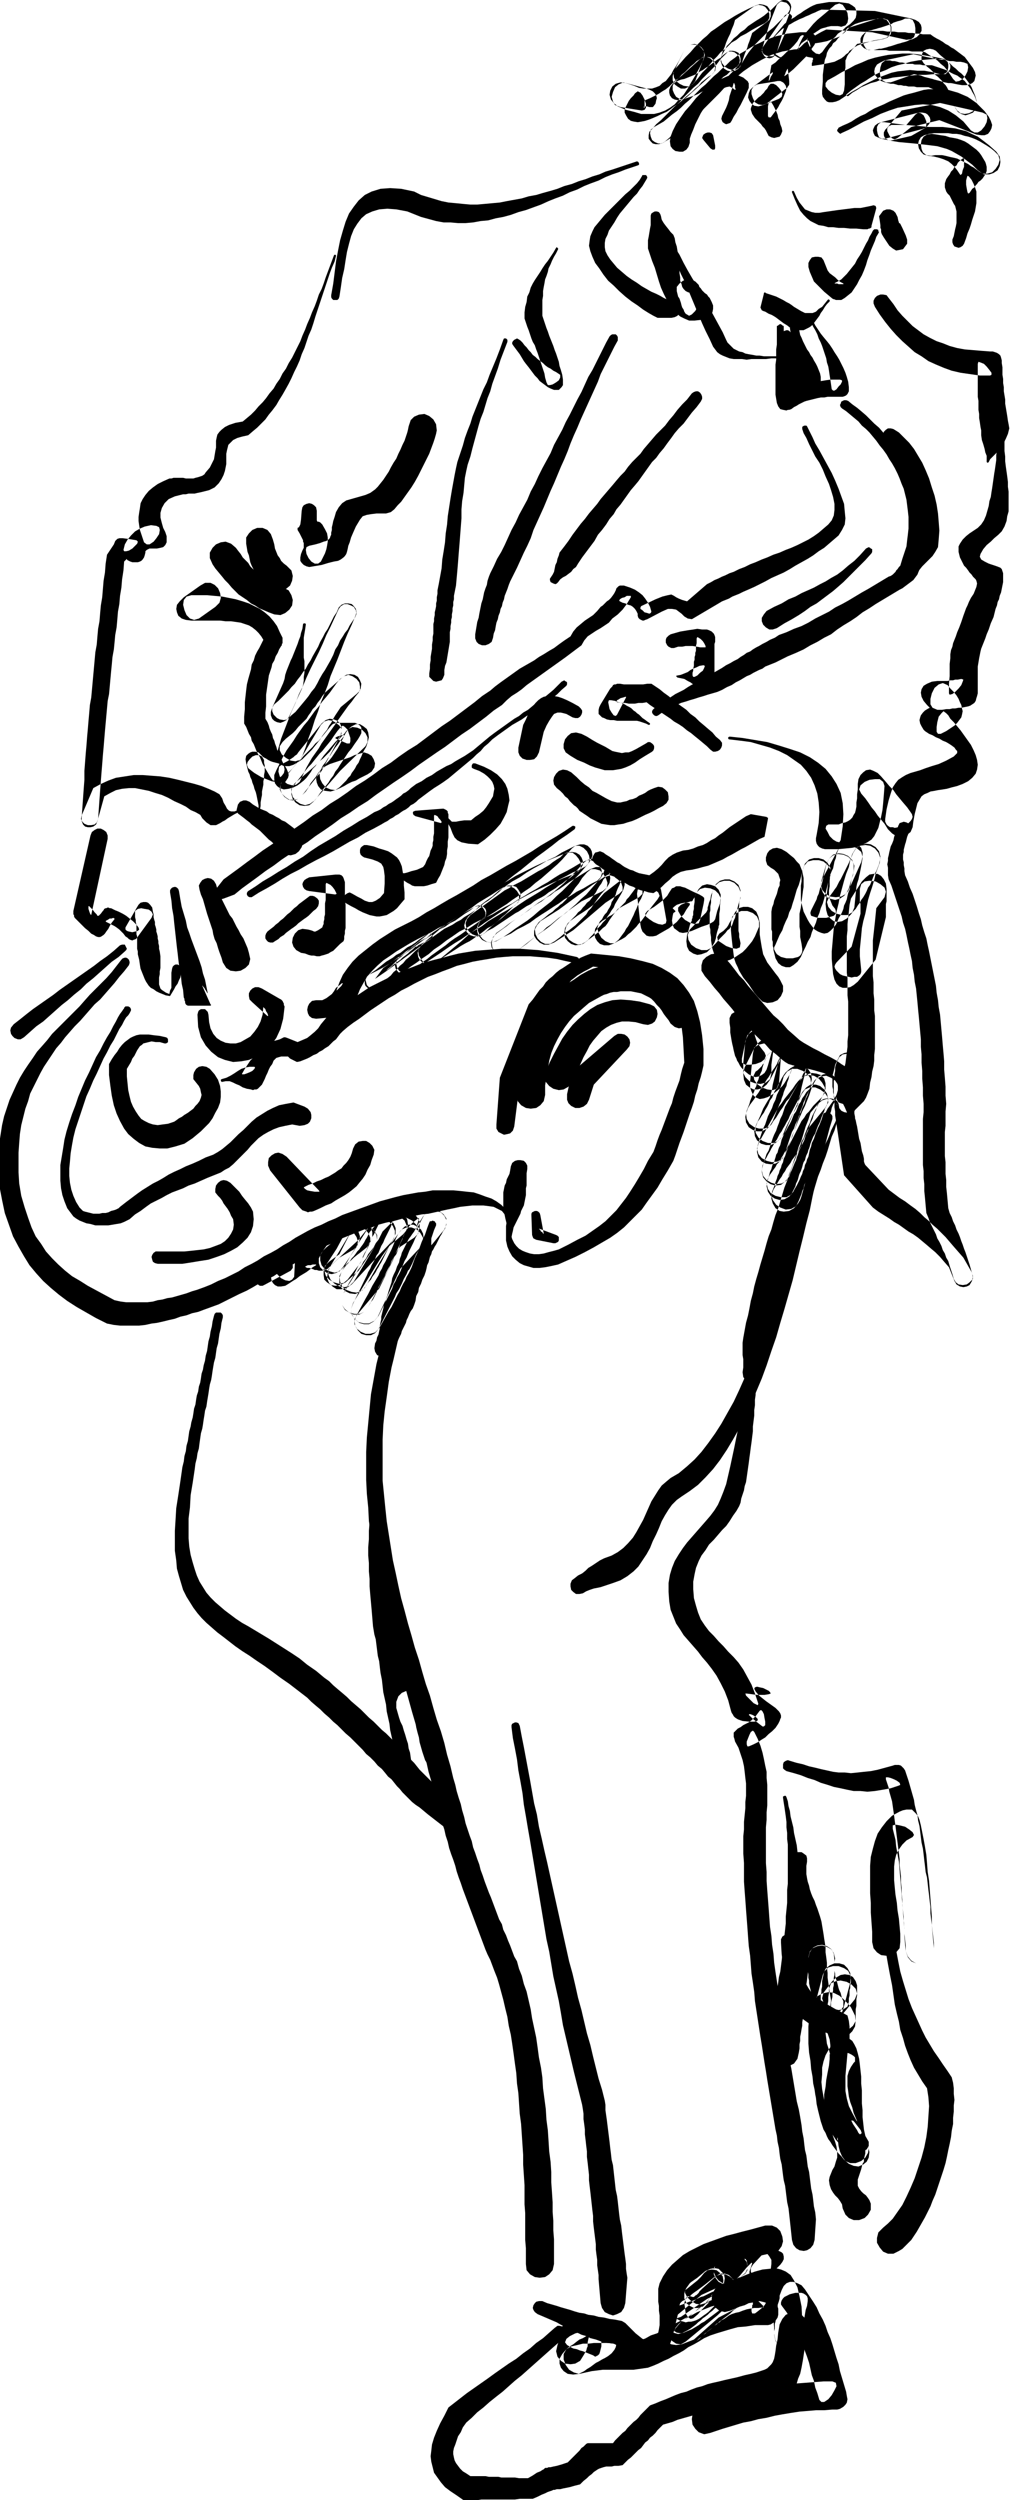
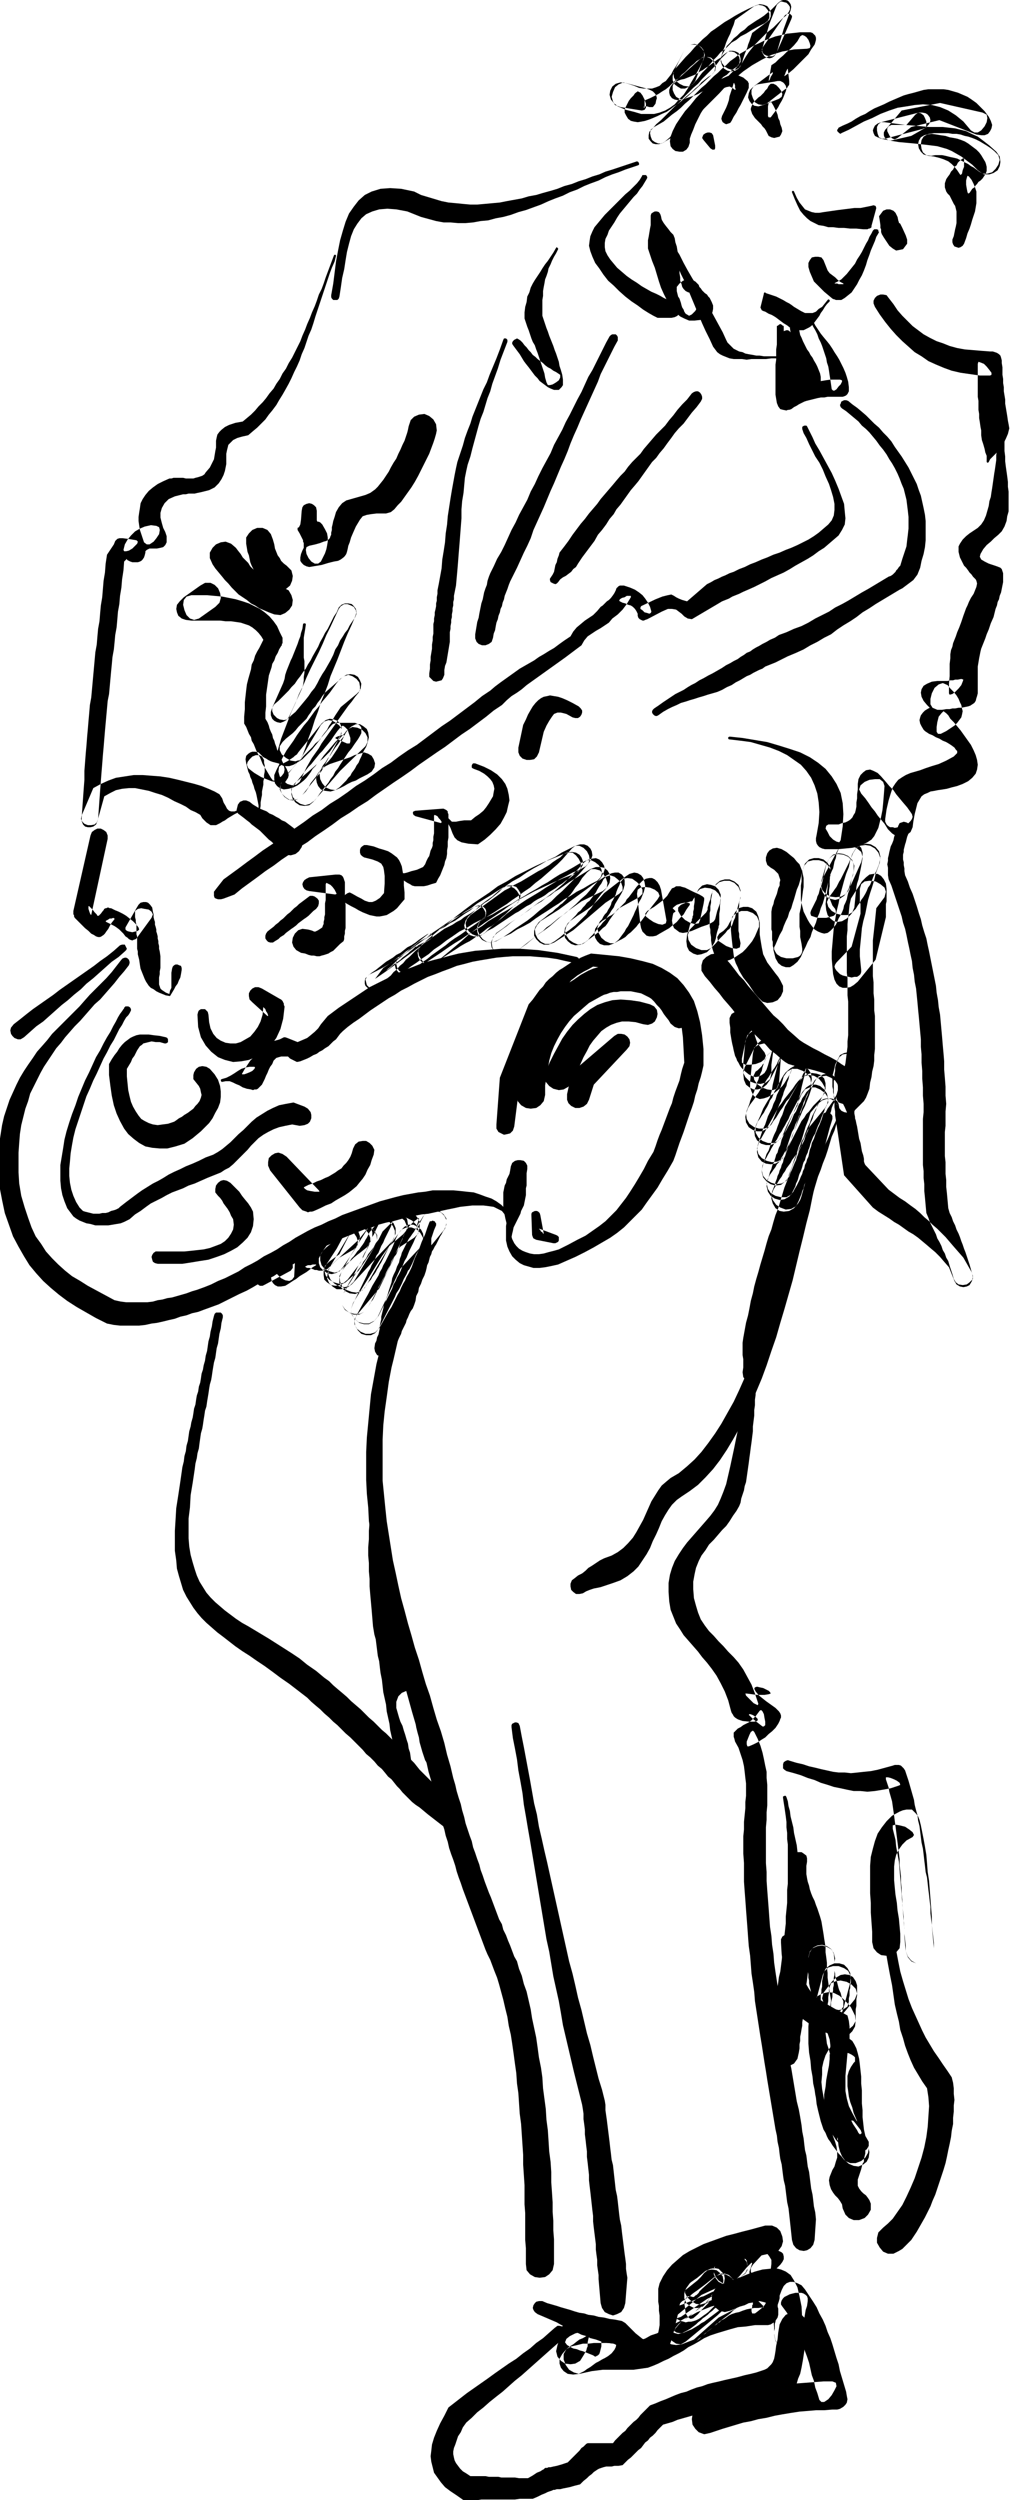
<svg xmlns="http://www.w3.org/2000/svg" fill-rule="evenodd" height="588.515" preserveAspectRatio="none" stroke-linecap="round" viewBox="0 0 1473 3642" width="237.941">
  <style>.brush1{fill:#000}.pen1{stroke:none}</style>
  <path class="pen1 brush1" d="m1158 279 4 9 4 7 4 5 4 5 5 2 5 2 5 1h6l6-1 7-1 7-1 7-1 8-1 8-1 8-1h9l15-3 4-1 3 1 1 3-1 4-6 22v2l-1 1-2 1h-1l-2 1h-6l-10-1h-9l-9-1h-8l-8-1h-7l-7-2-7-1-6-3-6-3-5-4-5-5-5-6-4-8-4-9-4-10v-1l1-1h1l1 1zm123 61-3 5-2 6-3 7-3 7-2 6-3 8-2 7-3 8-3 7-4 7-3 6-4 6-4 6-5 4-5 4-5 3h-8l-2-1h-1l-2-1-6-5-6-5-5-5-5-5-5-5-3-7-3-7-2-7v-6l2-4 3-4 5-1h4l5 1 3 4 2 5 2 5 2 5 3 4 4 3 4 3 4 4 4 3 4 2v1h-7l-2-1h-4l1-1 4-2 5-3 4-4 4-4 4-5 4-5 4-5 3-6 4-6 3-5 3-6 3-6 3-5 2-5 3-5 2-4 2-2h4l2 1v2l1 1-1 2zm-71 99-4 4-3 4-3 5-3 4-2 4-3 4-3 4-3 4-3 3-3 2-4 2-4 2h-9l-5-1-5-2-5-4-5-3-4-3-4-3-4-3-5-3-5-2-5-3-3-1-2-1-1-2-1-2 5-20v-1l1-1h1l1 1 15 5 6 3 4 2 5 3 4 2 3 2 4 3 5 3 5 3 6 3h11l5-2 4-4 5-3 4-5 4-5 1-1 2 1v2z" />
  <path class="pen1 brush1" d="m1186 468 3 6 4 6 4 6 4 5 5 6 4 5 4 6 3 5 4 6 3 5 3 6 3 6 3 7 2 6 2 7 1 8v6l-1 2-1 2-2 2-2 1-3 1h-22l-5 1h-5l-5 1-4 1-4 1-4 1-4 1-3 1-4 2-4 2-3 2-4 2-4 3-3 1h-3l-3-1-2-2-1-3v-3l1-3 2-2 5-3 4-3 4-3 4-3 4-2 4-3 5-2 4-2 4-2 5-2 5-2 5-1 6-1 7-1h14l3 1v2l-2 4-3 3-3 4-3 2h-2l-2-2-1-7-1-7-1-6-1-7-1-6-2-6-1-6-2-6-2-6-2-6-2-5-3-6-2-6-3-6-3-5-3-6-1-2 1-1h1l2 1zm51 116 6 5 7 5 6 5 7 6 6 6 6 6 7 6 6 7 6 6 6 7 5 8 5 7 5 7 5 8 5 8 4 8 4 8 4 8 3 9 3 8 2 9 2 9 2 10 1 9v28l-1 10-2 10-3 10-2 10-4 10-3 4-3 4-4 3-4 3-4 3-4 3-4 2-5 3-10 6-10 6-10 6-9 6-10 6-9 7-9 6-10 6-9 6-9 7-10 5-10 6-10 5-10 6-11 5-12 5-6 3-6 3-6 3-5 2-5 2-5 2-4 3-5 2-4 2-4 2-5 3-5 2-5 3-5 3-6 3-6 4-7 3-7 4-7 3-7 2-7 2-6 2-7 2-6 2-7 2-6 2-7 2-6 3-7 3-6 3-7 4-7 5-2 1h-2l-2-1-2-2-1-2v-2l1-2 2-2 6-4 7-5 6-4 6-4 6-4 6-3 6-3 6-4 5-3 6-3 6-4 6-3 7-4 6-3 7-4 7-4 6-4 6-3 5-3 6-3 4-3 5-3 4-3 5-2 4-3 5-3 4-2 5-3 6-3 5-3 7-3 6-4 11-4 11-5 11-4 10-5 10-6 10-5 10-5 9-6 10-5 9-5 10-6 10-6 9-5 10-6 10-6 10-6 3-1 3-2 2-2 2-2 1-2 2-2 2-3 2-2 3-10 3-9 3-9 1-9 1-8 1-9v-17l-1-9-1-8-1-8-2-8-2-8-3-7-3-8-3-7-4-8-4-7-4-6-4-7-5-7-5-6-5-7-5-6-5-6-5-5-6-5-5-6-6-5-6-5-6-5-6-4-2-2-1-3 1-2 1-3 2-1 2-1h3l3 1zM962 313l5 12 6 12 5 11 6 12 7 11 6 12 6 11 7 12 7 11 6 11 6 12 7 11 6 11 6 11 6 11 5 11 2 4 3 3 3 3 3 3 4 2 4 2 5 1 4 2 5 1 6 1 5 1h5l6 1h19l1 1v2h-9l-8 1h-21l-7 1-7-1h-12l-6-1-5-2-5-2-4-2-4-3-3-4-3-4-5-11-6-12-5-11-5-12-5-12-5-12-5-12-5-12-6-12-5-12-5-12-5-12-4-12-5-13-5-11-5-12v-2l1-1h1l1 1zm91-144 3-6 3-6 2-5 2-6 1-6 2-6 2-6 2-7h1v1l1 2v4l1 2-1 1-4-3-4-2-5 1-5 2-6 3-5 5-6 6-5 7-5 7-5 8-4 8-4 8-3 8-3 7-2 6v6l-2 6-3 4-5 3h-5l-6-1-4-3-3-4-1-7 1-7 3-8 5-10 6-9 7-10 8-9 8-10 9-9 9-7 10-7 9-5 9-4 8-2 8 1 7 3 6 5 1 1v1l1 1v7l-3 7-3 6-3 6-3 6-3 5-3 6-4 6-3 6-2 3-3 1-3 1-2-1-3-2-1-2-1-3 1-4zm170 17 6-3 7-3 6-3 6-4 7-4 7-3 6-4 7-4 7-3 7-3 8-4 7-3 7-3 7-3 7-2 8-2 7-2 7-2 7-1h22l7 1 7 2 7 2 7 3 7 3 6 4 7 5 6 6 6 6 6 8 3 6 2 6-1 5-2 4-3 4-5 2h-5l-7-1-54-21-41 10-20 16-4 2-3-1-4-3-2-4-2-4v-4l2-3 4-2h22l13-15 4-3 4 1 4 3 2 4 2 5v5l-1 4-5 2-54 14h-5l-4-2-2-5-1-5v-5l2-4 4-3h5l15 2 15 2 13 1 11 1 11 1h20l9 1 9 1 8 2 8 2 8 4 9 4 8 6 9 7 10 9 5 7 1 8-1 6-3 6-6 4-6 2h-8l-7-4-4-3-4-3-4-2-4-3-4-2-4-2-4-2-4-2-4-1-5-1-4-1-4-1-5-1h-10l-6 1-7-1-5-4-2-5-1-7 1-6 3-5 5-3 7-1 7 1 6 1 7 1 6 2 6 1 5 1 6 2 5 2 5 3 4 3 4 3 4 3 4 4 3 4 3 5 3 5 1 3 1 4v6l-1 3-1 2-2 3-2 3-3 3-3 2-2 3-2 2-2 3-3 2-2 3-2 3-2 1-1-2-1-5-1-6v-6l1-4 1-3 2 1 4 5 3 6 2 5 2 6v17l-1 6-1 6-2 6-2 6-2 7-2 6-3 7-2 7-3 8-2 3-3 2-3 1-3-1-3-1-2-3-1-3v-4l2-5 1-5 1-5 1-4 1-5v-17l-1-4-1-4-2-3-2-4-2-4-2-4-3-3-2-3-1-3-1-3v-6l1-3 1-3 2-3 3-4 2-4 3-3 2-4 3-2 2-4 3-3 4-3 2-1v13l-2 5-1 5-2 2-1-1-4-6-4-5-4-4-5-4-7-3-6-2-8-2-8-1-7-2-4-4-3-5-1-6 1-5 3-5 5-3 7-2 7-1h21l6 1h6l6 1 6 2 5 1 6 2 5 2 6 3 5 3 5 3 6 4 5 4 6 6 2 7-2 7-4 6-5 5-7 2h-7l-7-5-8-8-8-6-8-6-7-4-7-4-7-3-7-2-7-2-8-1-8-1-9-1-9-1-11-1-11-1-12-2-14-3-5-2-4-2-2-4-1-4 1-3 2-4 4-3 5-2 55-14h5l5 1 3 2 3 4 1 4-1 4-2 3-4 4-21 12-26 6-5 1-3-1-3-2-2-2-1-3v-4l2-4 3-3 21-25 56-11 62 14 6 3 1 5-1 6-3 6-5 6-5 3h-5l-5-3-11-13-11-9-11-7-12-5-12-3-13-1-12 1-12 2-13 2-12 4-13 5-12 6-12 5-11 6-11 6-11 5-1 1-2-1-1-1-1-1-1-1v-2l1-1 1-2z" />
-   <path class="pen1 brush1" d="m1235 137 6-5 7-5 7-5 7-4 6-4 8-5 8-4 8-3 8-4 9-3 9-2 10-3 11-2 10-1 12-1h13l4 1 4 3 1 4v4l-1 5-2 3-4 2h-5l-12-3-11-2h-10l-11-1-9 1-9 1-9 2-8 3-8 3-9 4-8 4-8 4-8 5-9 5-9 6-9 6-5 2-5 1h-5l-3-1-3-3-3-4-1-4v-6l1-12v-10l1-8 1-8 1-6 2-5 1-5 2-4 2-3 3-3 2-4 4-3 3-4 4-4 5-5 5-6 44-14h7l6 2 3 4 3 6v6l-2 6-4 4-7 2-12 2-10 3-7 2-6 2-5 3-4 3-3 2-2 3-3 2-3 3-4 3-4 2-6 3-9 2-10 2-13 2h-1v-4l1-2v-2l1-2-1-2h-1l-6-1-5-2-4-2-3-3-1-4v-5l2-5 3-6 5-8 6-7 5-6 6-6 6-5 6-5 7-6 7-6 6-2 5 2 4 6 3 6 1 8-1 6-3 4-6 2-5-1h-10l-5 1-3 1-4 1-3 1-3 2-3 2-3 2-3 2-3 3-2 2-4 3-3 2-4 3-11 15-7 5-7 2-7-2-6-4-4-5-3-7 1-7 5-7 4-4 3-3 4-4 4-2 4-3 4-2 5-3 4-2 4-2 5-2 4-2 5-2 4-2 5-2 4-2 5-2 78 2 53 11 6 2 5 3 3 4 1 4v5l-3 5-4 4-6 3-4 1-4 2-3 1-4 1-3 1-4 1-3 1-3 1-3 1-4 1-3 1-4 1-4 1h-3l-4 1-4 1h-7l-4-2-3-5-2-5 1-6 2-5 3-4 6-1h18l6 1h10l6 1h10l5 1h6l5 1h5l5 1h11l4 3 5 3 4 2 5 3 4 3 4 2 4 3 4 2 4 3 4 3 4 3 4 3 3 4 3 4 3 4 3 4 3 6 1 5-1 4-1 4-3 3-4 2-5 1h-6l-6-1-5-1-5-1h-4l-5-1-4-1-3-1-4-1-4-1-3-1-4-1-4-1-4-1-5-2-5-1-5-1-34 12h-7l-5-3-3-5-1-7 1-7 2-6 5-4h7l3 1h4l4 1 3 1h4l4 1 3 1h8l3 1h8l4 1h13l6 2 6 2 6 2 5 2 5 3 4 2 5 2 4 3 3 2 4 3 3 4 3 4 3 4 2 4 3 5 2 5 2 7-2 6-4 5-6 3-6 1-6-1-5-4-4-6-2-6-1-5-2-5-2-4-2-4-2-4-2-3-3-3-2-3-3-3-3-3-4-3-3-4-4-4-5-4-5-5-3-5v-4l1-5 2-4 4-2 5-1 5 1 4 2 6 6 6 5 5 4 4 4 4 4 4 3 4 4 4 3 3 3 3 4 3 4 3 4 3 5 2 5 3 7 2 7 1 7-2 6-4 5-5 2-6 2-6-2-5-3-4-6-3-7-4-5-3-4-4-4-5-2-6-3-7-2-7-3h-17l-4-1h-8l-4-1h-3l-4-1h-4l-3-1-4-1h-4l-4-1-4-1-6-2-5-4-4-5-1-5 1-5 3-5 5-3 6-3 42-9 5 1 5 1 5 1 4 1 5 1 4 1h4l4 1 5 1h4l4 1 4 1h5l5 1h6l5 1 5 2 1 5-1 6-3 6-4 5-5 3-5 1-4-4-4-6-4-6-5-6-5-4-5-5-6-4-6-4-6-4-5-1h-14l-5-1h-28l-5-1h-22l-6-1-4-2-4-4-1-5v-5l2-4 4-4 6-3 4-1 3-1 4-1 3-1 4-1 3-1 3-1 3-1 3-1 3-1 3-2 3-1 3-1 4-1 3-1 4-2h6l5 2 3 6 1 6v7l-2 6-4 3-7 1-50-11-67-4-8 4-7 4-6 4-5 4-6 4-5 5-6 5-6 6-7 5-7 2-7-2-5-3-5-6-2-6 1-7 4-8 16-19 5-4 5-3 5-3 4-3 5-3 4-3 5-3 5-3 4-2 5-2 6-1 6-1 6-1h14l8 1 7 1 5 3 4 3 2 5v5l-1 5-3 4-5 5-7 5-5 5-6 4-4 5-5 4-5 6-4 5-5 7-4 3-5-1-5-4-4-6-3-7-1-6 2-5 5-2 1 1v4l-1 3-2 3v4l1 1 13-2 10-2 8-3 6-2 5-2 3-3 3-2 3-3 2-2 3-3 3-2 5-3 6-2 7-2 10-2 12-2h7l6 2 3 5 2 5v6l-1 5-5 5-6 2-38 7-4 5-3 3-3 4-2 2-2 3-1 2-1 3-1 2v11l-1 4v20l-1 9-2 5-4 2-6-1-6-3-5-4-4-5v-5l3-4 11-6 10-6 10-5 9-5 10-4 9-4 10-3 9-2 10-2 10-1 11-1h11l11 1 12 2 13 2 14 3 4 2 3 3 2 4v4l-1 3-3 3-3 3h-17l-12 1h-10l-10 1-10 1-9 1-9 1-8 2-9 1-7 3-8 2-7 3-7 3-6 4-7 4-6 5h-1l-2-1v-1l1-1z" />
  <path class="pen1 brush1" d="m1154 28-22 50-3 4-3 2-4 1-4-1-3-2-2-3-2-4 1-5 10-35 11-28 3-3 3-2 4 1 4 1 3 3 2 3v4l-2 4-4 5-5 4-4 4-5 5-4 4-5 4-5 4-5 5-4 4-5 5-4 4-4 5-4 5-4 6-3 5-4 7-4 6-5 3-6 1-5-1-5-3-3-5-2-6 1-7 2-7 3-7 2-6 3-7 3-6 2-6 3-7 2-7 28-20 6-2 6 1 4 2 4 5 2 5v6l-2 4-5 4-10 5-9 5-8 5-8 4-6 5-7 4-5 5-5 5-6 4-5 6-5 5-5 6-6 7-6 6-6 8-7 8-6 4-6 3h-6l-5-3-4-3-3-6v-6l2-7 15-31 4-5 5-3h6l6 1 4 4 3 4 2 6-2 7-6 12-6 11-6 10-5 9-6 9-7 7-6 7-7 5-7 4-8 3-8 2h-19l-10-3-12-3-12-5-6-5-4-5-2-7 1-6 3-6 5-4 7-2 8 1 30 8 5 2 4 2 3 3 2 3 1 4-1 3-1 5-3 4-1 1h-5l-3-1h-5v2h1v-10l1-1 7-3 6-3 6-3 6-4 5-3 5-4 4-4 5-5 5-3 4-5 5-4 4-4 4-4 5-4 4-4 5-3 5-3h6l5 1 4 4 2 4 1 5-1 6-4 5-38 34-5 3-5-1-5-3-3-5-2-5v-6l2-4 5-3 5-2 5-1 5-2 5-2 5-2 4-2 4-3 4-2 4-3 5-3 4-3 4-3 4-3 5-3 4-4 4-3 5-3h5l4 1 4 2 2 4 1 4v5l-3 5-7 8-7 7-6 7-7 8-6 7-7 7-7 7-7 7-6 7-7 7-7 6-7 7-6 7-7 6-6 7-7 6-5 3h-5l-5-2-4-3-2-5-1-5 1-5 5-4 7-4 7-4 6-5 6-5 7-5 6-5 6-6 6-5 6-6 6-6 6-6 6-5 6-6 6-6 6-5 6-6 6-5 6-6 7-5 6-5 7-4 7-4 8-5 7-3 8-4 8-3 8-3 9-2 8-2 10-1 9-1h15l3 1 2 2 2 2 1 3v3l-1 4-1 3-5 7-4 7-6 6-5 5-6 6-5 5-6 5-7 5v-1l1-2 1-3 1-2 1-2 1-1v1l2 17v5l-1 2-1 1-1 2-1 1-2 1-27 21-6 2-6-1-5-3-3-6-2-6v-6l3-5 5-3 25-4 5-1h4l4 2 2 2 2 3 1 4-1 4-2 5-2 5-2 4-3 5-2 4-2 3-3 4-3 4-3 4h-3l-1-2v-14l1-5 2-2 2 1 3 5 2 4 2 4 2 5 1 5 2 4 1 5 2 5 1 5-2 5-2 3-4 1-4 1-4-1-4-2-2-4-2-4-2-3-3-3-2-3-3-3-3-3-3-3-2-3-2-3-1-3-1-3v-2l1-3 1-2 1-3 2-2 3-3 3-3 3-2 2-2 3-3 2-3 3-3 2-4 3-3h4l4 2 4 4 3 4 2 5-1 4-4 3-23 9-7 2-6-1-4-3-3-4-2-5 1-6 2-5 5-5 28-21v2l-1 2-2 3-1 3-1 2-1 1 4-23 6-4 5-5 6-5 5-5 6-5 5-5 5-6 4-7 3-2 3 1 3 2 3 4 2 5 1 4-1 3-4 1-19 1-17 3-16 5-14 7-14 8-13 9-12 10-12 10-11 12-11 11-11 11-11 12-12 11-12 10-12 9-13 8-6 2h-5l-4-1-3-3-3-4v-5l1-5 4-4 6-7 7-6 7-7 6-6 7-7 7-6 6-7 7-7 7-7 7-6 6-7 7-7 7-7 7-7 6-8 7-7 4-4h5l4 1 4 3 3 4 1 5-1 5-3 4-6 4-5 4-4 4-5 3-4 4-5 3-4 3-5 4-5 3-4 3-5 2-5 3-5 2-6 2-6 2-6 2-6 1-5-1-4-2-3-4-1-4v-4l2-5 4-5 38-34 5-4h6l5 2 4 4 2 4 1 6-1 5-4 5-5 3-5 4-5 4-4 5-5 4-5 5-5 4-5 4-5 5-5 4-6 4-5 4-6 4-7 3-6 3-7 3-5 2-6 2-5 1-6 1-6-1-4-1-4-3-3-5-2-4v-5l2-4 2-4 2-4 3-4 4-4 2-3 4-3 4 2 3 4 3 6 2 6v6l-2 3-4 1-31-5-8-3-3-5-2-7 2-7 3-7 5-4 7-3 7 2 9 3 7 3 7 1h12l6-2 5-2 4-4 5-3 4-5 4-5 3-6 4-6 4-7 4-8 4-8 4-5 5-3 6-1 6 2 4 3 3 4 1 6-1 7-12 32-4 5-6 3-7-1-6-3-5-4-3-5-1-7 3-6 8-9 7-8 7-7 6-7 6-6 6-6 6-5 6-6 6-4 7-5 7-5 7-4 8-5 9-5 10-5 11-5 6-2 6 1 5 2 3 4 2 5v6l-2 5-5 4-20 15-2 6-2 6-2 5-1 4-2 5-2 5-2 6-2 7-3 6-5 3-6 1-6-2-5-3-4-5-2-6 2-6 4-7 3-6 5-5 5-6 5-4 5-5 6-4 5-5 6-4 6-4 5-3 6-4 6-5 5-4 5-5 5-5 4-3 3-1h4l3 1 2 2 2 3 1 4-1 5-10 27-10 34-3 4-3 2h-5l-4-1-4-2-2-3-1-4 2-4 32-46 2-1 2-1h3l2 2 1 1v2l-1 3z" />
  <path class="pen1 brush1" d="m1040 197 3 15v4l-1 2h-3l-3-2-10-12-2-3 1-3 1-2 3-2 3-1h3l3 1 2 3zm-97 64-3 5-3 5-4 5-4 6-5 5-5 6-5 6-5 6-5 6-4 6-4 7-4 6-4 6-2 6-3 6-1 6v6l1 6 3 6 4 6 5 6 5 6 7 6 7 6 7 5 8 5 7 5 7 4 7 4 7 3 6 3 5 3 15 7 4 3 3 3 2 4v3l-2 3-2 3-4 2-5 1h-20l-6-3-7-4-8-5-8-6-9-6-9-7-9-8-8-8-8-7-7-9-6-9-6-8-4-9-3-8-2-8 1-8 1-6 3-7 3-6 5-6 5-6 5-6 6-6 6-6 6-6 6-6 6-6 6-5 6-6 5-5 4-5 3-5 1-2h5l1 1 1 2v1l-1 2zm-13-20-9 3-9 3-10 4-9 3-10 4-10 5-11 4-10 4-10 5-11 4-10 5-11 4-10 4-11 5-11 4-11 4-11 3-11 4-11 3-11 2-11 3-11 1-11 2-11 1h-11l-11-1h-10l-11-2-11-3-11-3-10-4-10-4-16-3-13-1-12 1-10 3-9 4-7 6-6 8-5 8-4 10-3 11-3 12-2 12-2 13-3 13-2 14-2 13-1 3-2 2h-6l-2-2-1-2v-3l3-17 2-16 2-16 3-16 3-15 4-14 4-13 5-12 7-10 7-9 9-8 10-5 13-4 14-1 16 1 19 4 10 5 10 3 10 3 10 3 10 2 11 1 10 1 11 1h10l11-1 11-1 11-1 10-2 11-2 11-2 10-3 11-2 10-3 11-3 10-3 10-4 11-3 10-4 10-3 10-4 10-3 9-4 10-3 9-3 9-3 9-3 9-3 2 1 1 2v2l-2 1zm134 832 19 2 18 3 18 3 17 5 16 5 15 5 14 7 12 8 11 9 9 11 7 11 6 13 3 15 1 16-1 18-3 20-2 3-4-1-5-3-5-5-3-6-3-5 1-4 3-2h15l5-2 5-1 4-2 3-2 3-3 2-4 2-3 1-4 1-5v-6l1-6v-6l1-7v-8l1-7 3-6 4-4 4-3 6-1 5 2 6 3 5 5 7 8 5 6 6 6 4 6 5 6 5 6 6 7 5 7 2 3 1 4-1 3-2 3-3 3-3 2-4 2-4 1-4 1-5 1-3-1h-4l-3-2-2-2-2-4v-4l2-14 3-13 3-10 3-9 4-6 4-5 6-4 5-3 7-3 7-2 7-2 8-3 9-3 10-3 11-5 11-6 3-3 2-2v-3l-2-2-2-3-4-3-3-2-5-3-5-2-5-3-5-2-5-3-5-2-3-2-3-2-2-2-3-5-2-4-1-5 1-4 1-3 3-4 3-3 5-3 2-1-1-1-1-1-2-2-5-6-3-6-1-6 1-5 3-5 5-3 7-3 8-1h15l4-1h4l3-1h4l5-1 3 1-1 3-2 5-4 5-5 5-4 3-4 1-1-2v-14l1-11v-18l1-8v-6l1-6 2-5 1-5 2-5 2-5 2-6 3-7 3-8 3-9 4-11 2-4 2-5 3-6 4-6 2-5 2-5 1-5-1-4-1-2-2-2-2-2-2-3-3-3-2-3-3-4-3-3-2-4-2-4-2-4-1-4-1-4v-8l2-4 4-6 5-5 5-4 6-4 6-4 5-5 4-6 3-7 2-7 2-7 1-7 2-6 1-7 1-6 1-7 1-7 1-7 1-6 1-7 1-7v-7l1-7v-8l1-7v-3l1-1 2-1h4l2 1 1 2v18l1 8v7l1 8 1 7 1 7 1 8v7l1 7v29l-2 7-1 7-3 8-4 7-5 5-6 5-5 5-6 5-5 6-4 7-1 4 2 4 5 3 6 3 6 2 6 2 5 2 2 2 1 3 1 3v13l-1 5-1 5-1 5-2 5-1 5-2 4-1 5-2 5-1 4-1 4-1 4-4 9-3 9-3 7-2 6-2 5-2 5-2 5-1 4-1 5-1 5-1 6-1 6v39l-1 4-1 3-1 4-2 3-3 2-3 2-3 1-5 1-5 1h-4l-5 1h-4l-4 1h-5l-6 1h-7l-7-3-3-5v-8l2-8 4-8 6-5 6-2 7 3 4 5 5 5 4 5 3 5 2 5 2 4 1 5 1 4-1 5-1 4-3 4-3 4-4 4-6 4-6 4-8 4h-4l-2-3v-7l1-7 2-8 4-5 3-3 4 3 3 3 3 5 5 5 5 6 5 6 5 7 5 7 5 7 4 8 3 7 2 7 1 7-1 7-2 6-5 6-6 5-8 4-8 3-8 2-7 2-6 1-7 1-5 1-6 1-4 2-5 2-4 3-3 5-3 5-2 8-2 8-2 11-1 8-3 7-5 4-5 3h-6l-5-1-6-4-6-6-5-8-5-6-5-6-4-6-5-6-4-6-5-7-6-7-3-6 2-6 6-5 7-3 8-1h7l5 4 2 6-1 13-1 12-1 10-2 10-2 8-2 8-3 6-3 6-4 5-6 4-6 3-7 3-9 2-10 1-11 1h-19l-4-1-4-2-2-2-2-3-1-4v-4l1-5 3-17 1-16-1-14-2-13-4-12-5-11-7-10-8-9-10-7-10-7-12-6-13-5-14-4-14-4-15-2-17-2-1-1v-2l2-1zm114-450 3 6 4 8 4 9 6 10 6 11 6 11 6 11 5 11 5 12 4 11 4 11 1 11 1 10-1 9-4 8-5 8-7 6-7 6-7 6-8 5-8 6-8 5-9 5-9 5-8 5-9 5-9 4-9 4-9 5-8 4-8 4-9 4-7 3-6 3-5 2-5 2-5 3-5 2-5 2-5 3-39 23-6-1-5-3-4-4-4-3-4-3-6-1h-6l-9 4-21 11-3 1-2 1h-2l-2-1-2-1-2-2-1-3v-3l-2-4-2-3-3-3-3-2-4-1-4-2-4-1-4-2-1-1 1-2 3-2 4-1 3-2h6v2l-3 5-3 5-3 4-3 4-3 3-4 4-4 3-4 3-5 6-6 4-6 4-7 4-6 4-6 4-5 6-4 7-8 6-8 6-8 6-7 5-7 5-7 5-7 5-7 5-7 5-7 5-7 5-7 6-7 5-8 5-7 6-7 7-12 8-11 9-12 9-12 9-12 8-12 9-12 9-12 8-13 9-13 9-12 9-13 9-12 8-13 9-13 9-12 9-13 8-13 9-13 8-12 9-13 9-12 8-12 9-13 8-12 9-12 8-12 9-12 8-12 9-11 8-11 8-11 9-16 6-4 1h-4l-3-1-2-1-1-3v-6l3-4 11-14 11-8 11-8 12-9 11-8 12-9 12-8 12-8 12-9 12-8 13-9 12-9 13-8 12-9 13-8 13-9 12-9 13-8 13-9 12-9 13-8 12-9 13-9 13-8 12-9 12-9 12-9 12-8 12-9 12-9 12-9 11-9 12-8 7-6 8-6 7-5 7-5 7-5 7-5 7-4 7-4 7-4 7-5 7-4 8-5 7-4 8-6 7-5 9-6 4-7 5-6 6-5 6-5 6-4 6-4 6-6 5-6 3-2 3-3 3-3 3-2 3-3 3-4 2-3 2-4 1-3 1-1 2-2 2-1h6l3 1 6 2 7 3 6 4 5 4 4 5 4 6 3 6 2 7-1 2-2 1-3-1-4-1-3-3-3-2v-2l1-2 21-10 10-4 8-2 5-1 4 2 3 2 4 2 5 2 7 2 29-25 6-3 5-3 5-2 6-3 5-2 6-3 6-2 8-4 8-3 8-4 8-3 9-4 8-3 9-4 9-3 9-4 8-3 9-4 8-4 8-4 8-5 7-5 7-6 7-6 5-6 3-7 1-8v-9l-2-10-3-10-3-9-5-11-4-10-5-10-6-9-5-10-4-8-4-9-4-7-2-6v-3l1-1 2-1h3l1 1 1 2z" />
  <path class="pen1 brush1" d="m490 373-2 8-4 9-3 8-3 9-3 9-3 9-3 9-3 9-3 9-3 9-3 10-3 9-4 9-3 9-3 9-4 9-3 9-4 9-4 8-4 9-4 8-5 9-4 7-5 8-4 7-6 8-5 6-5 7-6 6-6 6-6 5-7 6-9 2-7 2-6 3-4 4-3 3-1 4-1 4-1 5v15l-1 5-1 5-2 6-3 6-4 6-3 3-3 3-4 2-4 2-4 1-4 1-4 1-5 1-4 1h-9l-4 1h-4l-4 1-4 1-4 1-9 4-6 6-4 7-2 7v7l2 8 2 7 3 6 2 6v9l-2 4-3 3-4 1-5 1h-11l-2 1-2 1-1 1-1 1v2l-1 4-1 3-2 3-2 2-2 1-3 1h-8l-3-1-2-1-2-1-1-1v-1l-1 1-1 1-2 2-1 13-2 13-1 12-2 12-1 12-2 11-1 12-1 11-2 11-1 11-1 10-2 11-1 11-1 10-1 11-1 11-1 11-2 10-1 11-1 11-1 11-1 11-1 12-1 12-1 11-1 13-1 12-1 13-1 13-1 14-1 14-1 14-2 5-3 3-5 1h-5l-5-2-3-3-2-4 1-5 17-40 11-6 11-5 11-4 13-2 13-2h13l13 1 13 1 13 2 13 3 12 3 12 3 10 3 10 4 9 4 7 4 4 6 2 6 3 5 2 4 3 3 3 1h5l5-2 31 4-1-5v-6l-1-5-1-5-1-5-1-4-2-5-1-4-2-5-1-4-2-4-1-4-2-4-1-4-1-4-1-4-1-6 1-5 3-3 3-2 3-1h4l5 1 4 4 3 3 4 2 3 2 4 2 3 1 4 1 4 1 4 2 4 2 1 5-1 5-3 4-4 4-4 3h-5l-3-4-3-5-3-5-3-5-3-5-2-5-2-5-3-5-2-4-2-5-2-5-3-5-1-5-3-5-2-5-2-5-3-5v-10l1-11v-10l1-9 1-9 1-8 2-8 2-7 2-7 1-7 3-6 2-7 3-6 3-5 3-6 3-6-3-5-4-5-4-4-5-4-5-3-6-2-6-2-7-1-7-1h-8l-8-1h-42l-8-1-6-2-5-4-2-5-1-5 1-6 4-5 6-6 24-17 7-4h8l6 3 5 5 3 7 1 7-2 7-6 6-24 17-7 2-6-2-5-5-3-7-2-8 1-7 4-5 7-2h23l11 1 11 1 10 2 10 2 10 3 9 3 8 4 8 4 7 5 7 6 6 7 5 7 4 9 4 8v8l-1 1v2l-1 1-3 5-2 5-3 5-2 6-3 5-1 5-2 6-2 6-1 7-1 7-1 7-1 7v17l-1 9v9l3 5 2 5 1 4 2 5 2 4 1 5 2 4 1 4 2 5 1 4 2 4 2 4 2 5 2 5 3 5 3 5 2 5 1 4-1 4-2 3-2 3-4 1h-4l-6-1-6-1-5-2-5-2-5-2-5-3-5-3-4-3-5-4-2-5 1-4 3-4 4-4 5-2h5l4 2 3 5v4l1 4v9l-1 5v5l-1 4v5l-1 5-1 5v5l-1 5-1 6v5l-1 6v6l-31-3-6 3-5 3-5 3-4 3-4 2-3 2-4 2-2 1h-8l-3-2-3-2-3-3-3-3-3-5-7-4-7-3-7-5-8-4-9-4-9-5-9-4-10-3-9-3-10-2-10-2h-9l-10 1-9 2-8 4-9 5-10 36-2 5-4 3-4 1h-4l-4-1-3-3-2-5v-5l1-14 1-14 1-14 1-13v-13l1-13 1-13 1-11 1-13 1-11 1-12 1-11 1-12 2-11 1-11 1-11 1-11 1-11 1-11 1-11 2-11 1-12 1-11 2-11 1-12 1-11 2-12 1-12 1-12 2-12 1-13 2-13 6-9 4-6 2-5 3-3 3-1h5l8 1 12 2 2 2-1 3-3 3-4 4-5 3-4 1h-3l-1-2 2-8 4-7 5-6 6-6 7-4 7-3 9-2 8 1 4 2 1 4-1 6-4 6-4 5-6 4h-4l-4-3-2-6-2-6-2-6-1-6-1-7v-6l1-7 1-6 1-7 3-6 4-6 5-6 6-5 7-5 8-4 9-4h3l3-1h14l4 1h11l3-1 4-1 3-1 3-1 3-2 2-3 6-7 3-6 3-6 1-6 1-6 1-5v-10l1-5 1-4 3-4 3-3 5-4 6-3 9-3 11-2 6-5 6-5 6-6 5-6 6-6 5-6 5-7 6-7 4-7 5-7 4-8 5-7 4-8 5-8 4-8 4-8 4-8 3-8 4-9 3-8 4-9 3-8 4-9 3-8 3-9 4-8 3-8 3-9 3-8 3-8 3-8 3-8 1-1h1l1 1v1z" />
  <path class="pen1 brush1" d="m344 798 3 4 4 5 3 5 4 4 4 4 3 5 4 4 4 3 4 4 5 4 4 3 5 3 5 3 6 2 5 3 6 2 8 4 4 7 2 7-1 8-4 6-6 5-7 3-9-1-8-3-7-3-7-3-6-4-6-3-6-5-6-4-6-4-5-5-5-5-5-6-5-5-4-5-5-6-5-6-4-6-4-9v-8l4-7 5-5 7-3 7-1 8 3 7 6z" />
  <path class="pen1 brush1" d="m398 786 2 7 1 6 2 5 2 5 3 4 2 4 4 4 4 3 7 7 2 8-1 7-3 7-6 5-7 3h-8l-8-4-4-3-3-2-4-4-3-3-2-3-3-3-2-3-2-4-2-4-2-4-2-5-1-5-1-5-2-5-1-6-1-6v-9l4-6 5-5 7-3h8l7 3 5 6 3 8zm64-42v14l1 2h2l2 1 3 3 4 7 3 6 1 6v6l-1 6-1 5-2 6-3 6-3 6-4 3h-5l-5-3-4-5-3-6-1-6 1-4 4-2 9-2 7-2 5-2 4-1 3-2 2-2 1-3 1-2v-3l1-4v-4l1-4 1-5 2-6 2-7 4-7 5-6 6-4 7-2 7-2 7-2 7-2 7-3 7-5 4-4 4-5 4-5 4-6 4-6 3-6 4-7 4-6 3-7 3-6 3-7 3-6 2-6 2-6 1-4 1-5 3-9 5-5 7-3 8-1 7 3 6 5 4 7 1 9-1 5-2 7-2 6-3 8-3 8-4 8-4 8-4 8-4 8-5 9-5 8-5 7-5 7-5 7-5 5-5 6-5 4-7 2h-14l-8 1-6 1-6 2-4 5-6 10-4 9-3 7-2 7-2 5-1 5-1 4-1 3-2 3-2 2-4 3-4 2-6 1-8 2-10 3-12 2-6 1-4-1-4-2-3-3-2-3v-5l1-5 2-5 1-2 1-2v-7l-1-2v-2l-5-10-3-5v-3l2-1 2-4 1-7 1-13 1-5 2-3 4-2 4-1 4 1 3 2 3 3 1 5zm278-246-5 13-5 13-4 13-4 11-4 11-3 11-4 10-3 10-3 10-4 10-3 10-3 11-3 11-3 11-3 12-4 12-2 9-2 10-1 11-1 11-2 12-1 12v13l-1 13-1 13-1 13-1 12-1 13-1 12-1 11-1 11-2 10-1 5v5l-1 4v5l-1 4v4l-1 5v4l-1 4v4l-1 5v4l-1 5v14l-1 6-1 6-1 6-1 6-1 6-2 5-1 6v7l-2 5-2 3-4 1-4 1-4-1-3-3-3-3v-5l1-7v-6l1-6v-5l1-6 1-6v-6l1-6v-5l1-5v-14l1-4v-4l1-5v-4l1-4 1-5v-4l1-4v-5l1-5v-5l2-10 2-11 2-11 1-13 2-12 2-13 1-13 2-13 1-12 2-13 2-13 2-12 2-11 2-11 2-10 2-9 4-12 4-12 3-11 4-11 4-10 3-10 4-10 4-10 4-10 4-10 5-10 4-11 5-12 5-12 5-13 5-14 1-2h3l2 2v3zm19-2 3 3 3 4 3 3 3 4 3 3 3 4 4 3 3 3 4 3 4 3 3 3 4 3 4 2 4 3 4 2 3 2 3 2v4l-2 4-4 3-5 3-4 1h-3l-2-4-2-7-1-6-2-6-2-6-2-6-2-6-2-6-2-5-2-6-3-5-2-5-2-6-2-6-2-5-2-6-2-6v-9l1-8 2-7 1-8 3-6 2-7 3-6 3-5 4-6 4-6 3-5 4-6 4-5 4-6 4-6 4-7 1-1 1 1 1 1v1l-3 6-3 5-3 6-2 5-3 6-1 5-2 6-2 5-1 6-1 5-1 6v7l-1 6v23l2 6 2 6 2 6 2 5 2 6 2 5 2 5 2 5 2 6 2 5 2 6 2 6 1 6 2 6 2 7 1 7v8l-2 3-2 2-2 2h-7l-5-2-4-2-4-3-4-3-4-3-3-4-4-4-3-4-3-4-3-4-4-5-3-4-3-5-3-5-3-4-3-4-3-4-2-3v-2l1-2 2-2 2-1 2-1 2 1 3 2zm142 0-5 9-5 10-5 10-5 10-5 10-4 11-5 11-5 11-5 11-5 11-5 11-5 12-5 11-5 12-4 11-5 12-5 11-5 12-5 12-5 11-5 12-5 12-5 11-5 11-5 11-4 12-5 11-5 10-5 11-5 11-5 10-5 10-2 5-2 6-2 5-2 5-1 5-2 5-1 5-2 4-1 5-2 5-1 5-2 5-1 5-1 6-2 5-1 6-2 6-4 3-5 2h-5l-5-2-3-3-2-5v-6l1-6 1-6 1-6 2-6 1-6 1-5 1-5 1-5 2-6 1-5 1-5 2-6 2-5 1-6 2-6 2-5 5-10 5-11 6-10 5-10 5-11 5-11 6-11 5-11 6-11 6-11 5-12 6-11 5-11 6-12 6-11 6-11 5-12 6-11 6-11 5-11 6-11 6-12 5-10 6-11 5-11 5-11 6-10 5-10 5-10 5-10 5-10 5-9 2-2 2-1h5l2 2 1 2v5zm121 89-6 8-7 8-6 8-6 8-7 7-6 7-5 7-6 8-5 7-6 7-5 7-6 6-5 7-5 7-5 7-5 7-5 6-6 7-5 7-5 7-5 7-6 7-4 7-6 7-5 8-6 8-6 7-5 9-6 8-6 8-6 8-6 9-3 5-4 3-3 4-4 3-4 3-4 2-4 3-3 4-2 2-2 1-3-1-2-1-2-1-1-3v-2l2-3 2-3 2-4 1-5 1-5 2-4 1-5 2-5 1-4 7-9 6-8 6-9 6-8 6-8 6-7 6-8 6-7 6-7 5-7 6-7 6-7 6-7 5-6 6-7 6-6 5-7 6-7 6-6 6-6 5-7 6-7 6-7 6-7 6-6 7-7 6-8 6-7 6-8 7-8 7-7 7-9 3-2 3-1h3l3 2 2 3 1 3v3l-2 4zM446 910l-1 7-1 6-1 6v29l1 5v17l-1 6v5l-1 7-2 6-18 39-3 5-5 1-6-1-4-2-5-5-2-5v-5l3-5 6-5 5-5 5-5 5-5 4-5 5-5 4-6 4-5 4-6 4-5 3-6 4-6 3-6 4-7 4-7 3-7 4-7 3-6 4-6 3-6 3-6 3-6 4-6 3-7 4-4 5-2h5l5 1 3 3 3 4 1 5-2 6-5 12-6 13-5 12-5 13-5 13-5 12-5 12-4 13-5 13-5 12-4 13-5 13-4 13-5 13-4 13-5 13-4 6-6 2-7-1-7-4-6-5-3-6v-6l4-6 5-5 5-4 5-4 4-4 4-5 4-4 4-4 4-4 3-5 3-4 3-5 4-4 3-5 4-5 3-5 4-5 25-22 6-4 6-1 6 1 5 3 3 5 2 5-1 7-3 6-5 6-5 7-5 6-5 7-5 7-5 7-4 6-5 7-5 7-5 7-5 7-4 7-5 7-5 7-4 7-4 7-10 21-5 4-6 1-7-2-6-5-5-6-2-7 1-7 5-4 3-2 4-2 3-2 3-2 3-2 2-2 3-2 2-3 34-42 6-5 6-2 6 1 5 2 4 4 2 5v7l-2 7-27 50-28 35-6 6-7 2-7-1-6-4-4-5-3-6 1-7 3-7 5-5 4-6 5-5 4-5 4-5 5-4 4-5 4-4 4-4 5-5 4-5 5-4 4-5 5-6 4-5 5-6 1-1 1-1 2-1h1l2-1h28l4 2 3 2 2 3v8l-2 4-3 5-5 7-4 6-5 6-4 6-4 6-4 6-3 5-4 5-3 6-4 5-3 5-4 5-4 5-4 5-4 6-4 5-7 5-7 2-7-2-6-4-5-6-2-7 1-7 5-6 1-2 5-4 7-6 7-6 8-7 7-7 5-4 3-3 3-3 4-4 5-7 5-7 6-7 5-5 3-4 2-2 6-5 6-3h6l5 3 5 4 2 5 1 7-2 8-2 6-3 5-2 4-2 5-2 4-2 5-3 4-2 4-2 3-3 4-2 4-3 3-3 4-3 3-3 3-4 4-6 4-7-1-7-3-5-6-3-6-1-8 2-6 7-5 6-3 6-2 6-2 6-2 6-2 6-2 6-3 7-2 7-2 6 2 5 3 3 5 2 6-1 6-4 6-6 4-6 3-6 3-5 3-6 2-6 3-5 3-6 3-7 3-7 2-8-1-6-2-4-5-2-5-1-6 3-7 5-7 5-6 5-5 5-6 4-6 4-6 4-7 4-8 4-8 4-6 6-3 7 1 7 3 5 5 3 6v7l-3 6-37 36-39 45-6 5-7 1-7-1-6-4-4-5-2-7v-8l4-7 5-5 4-5 4-5 4-5 4-5 4-4 4-5 4-5 4-5 4-4 4-5 5-6 4-5 4-6 5-7 5-6 3-2 3 2 4 4 2 6 2 6v5l-1 3h-4l-16-7-1-1 1-1 2-1 3-1 3-1h4v1l-5 6-4 6-4 5-4 6-3 5-4 5-3 5-4 5-3 6-4 5-3 5-4 5-4 5-3 6-4 6-5 5-6 6-7 1h-6l-6-4-5-5-2-6v-7l4-7 27-33 28-47 5-5 6-2 6 1 5 3 5 4 3 5v7l-4 6-1 2-4 4-5 6-6 7-6 7-5 7-5 5-2 3-4 4-3 5-3 4-3 4-4 4-5 4-4 3-6 3-7 2-7 1-6-2-4-3-3-4-1-6v-6l3-7 11-22 4-7 5-7 5-7 5-8 5-7 5-7 6-7 5-7 5-7 6-7 5-7 6-7 5-6 5-7 5-7 5-6 6-4 6-2 6 2 6 4 4 5 1 6v6l-5 5-23 19-4 6-4 6-3 5-3 6-3 4-3 6-4 5-3 4-3 5-4 5-4 5-4 5-4 4-5 5-5 5-6 4-7 4-6 2h-6l-5-3-4-4-2-5-1-7 2-7 4-14 5-13 5-13 5-13 6-13 5-13 6-12 5-12 6-13 6-12 6-12 6-13 5-12 6-12 6-13 6-13 3-4 5-3h5l5 2 4 2 3 5 1 5-2 5-4 6-4 6-3 6-4 5-3 5-4 6-3 7-4 6-3 8-4 8-4 7-4 7-4 6-4 7-3 6-4 7-5 6-4 6-4 5-5 6-5 6-5 6-6 5-6 6-5 3-5 2-5-1-4-2-3-3-2-5v-5l2-6 16-36 2-6 1-6 2-6 2-5 2-5 2-5 2-4 2-5 2-5 2-5 2-5 2-6 2-5 1-5 2-6 1-7 1-1h2l1 1v1zm-289 312-24 111-1-1-1-2-1-3-1-3v-4h1l5 5 3 4 3 3 1 2h2l1-1 2-2 3-4 1-1 1-2 2-1h1l2-1h1l2 1h2l6 3 5 2 6 3 5 3 5 4 5 4 4 4 4 5 1 3-2 2-4 1-4 1-5-1-3-1-2-2v-3l16-28 3-5 3-3 4-1h4l3 1 3 3 3 4 1 6 1 4v4l1 4 1 3v4l1 3 1 4v3l1 3 1 4v3l1 4v3l1 4v4l1 4 1 7v17l-1 5v4l-1 5v10l1 3 1 3 2 2 3 2 3 2 5 2 1-5 2-4v-22l1-6 1-3 2-2 2-1h3l2 1 3 1 1 3v3l-1 6-1 5-2 4-2 5-3 4-2 4-3 5-3 5-6-1-5-2-5-2-4-2-4-3-4-2-3-3-2-3-2-3-2-4-2-5-2-5-2-5-1-6-1-7-2-8v-4l-1-4v-18l-1-3v-14l-1-4v-3l-1-4v-9l4-3 5-1 5 1 6 1 4 3 2 4-2 5-19 26-2 3-2 2-3 1-2 1-3-1-2-1-2-2-3-2-3-4-3-3-3-3-4-3-3-2-4-2-4-2-4-2-1-1 1-1 2-1 3-2h3l2-1 2 1v1l-4 5-3 5-2 4-3 4-2 3-2 2-3 2-2 1h-3l-3-1-3-2-4-2-4-4-5-4-6-6-7-7-1-1-1-1-1-2v-2l-1-1v-5l25-110 2-5 4-3 4-2h5l4 2 4 3 2 5v5z" />
-   <path class="pen1 brush1" d="m261 1298 2 12 2 11 3 10 3 10 2 10 3 8 3 9 3 8 3 8 3 8 3 8 3 9 2 9 3 9 2 10 2 10-1-1-1-2-2-3-1-2-2-2v-1h-1l12 27 1 1-1 1h-33l-2-1-1-1-1-2v-2l-1-2v-2l-1-2-1-11-2-9-1-10-1-9-2-9-1-8-1-9-1-8-1-9-1-9-1-9-1-9-1-10-2-11-1-11-2-12v-3l1-2 2-2 3-1h2l2 1 2 2 1 3zm54-10 2 7 3 7 3 7 3 6 3 6 3 6 3 6 4 5 3 6 3 6 3 5 3 6 4 6 3 7 3 7 2 7 2 9-2 8-5 5-7 4-7 1-8-1-6-4-5-8-2-7-3-8-2-6-2-7-3-6-2-7-1-6-2-6-2-6-2-6-2-6-2-7-2-7-2-7-3-7-2-7-1-6 2-4 3-4 4-2 4-1 5 1 4 3 3 5zm721-196-5-5-6-5-6-5-5-4-6-5-6-4-6-5-6-4-7-4-5-4-6-4-6-4-6-4-6-4-6-4-5-4-6 1h-6l-5 1h-9l-5-1h-6l-6-1-1-1 1-2 2-1 3-2 4-1 3-1h1v1l-13 25-2 2-3-1-3-4-3-5-1-5-1-5 1-3h3l6 1 5 2 4 1 5 2 3 2 4 2 3 2 3 3 3 2 2 2 3 2 3 3 2 2 3 2 4 3 3 2 1 1v1l-1 1h-1l-4-2-3-1-3-1-3-1-4-1h-29l-5-1h-5l-5-1-4-2-3-1-3-3-2-2v-6l1-4 2-4 14-23 2-2 1-1 1-2 2-1h2l2-1h4l6 1h28l6-1h6l6 4 6 4 6 5 7 5 6 5 6 5 7 5 7 5 6 6 7 5 6 6 6 5 7 6 6 5 5 6 6 5 3 4v4l-1 3-2 3-3 2-4 1h-3l-4-3zm-85 3-10 6-8 5-7 5-7 4-7 3-6 2-6 1-6 1h-12l-7-2-7-2-8-3-8-4-10-4-10-6-7-5-3-6v-6l2-7 4-5 5-4 7-1 8 2 8 4 8 5 7 4 6 3 6 3 5 3 5 3 4 1 5 1 5 1 5-1h5l5-2 6-3 7-4 7-4 3-2h3l3 2 2 2 1 2v3l-1 3-2 2zm-118 30 8 7 6 6 6 5 6 4 5 5 6 3 7 4 7 4 4 2 4 2 4 1 4 1h5l4-1 5-1 4-2 5-1 5-2 4-3 5-2 4-2 4-3 4-2 5-2 6-2 6 1 4 3 4 4 1 6v5l-3 5-5 4-6 3-7 4-6 3-7 3-6 3-6 3-7 3-7 2-6 2-7 1-6 1h-6l-7-1-6-1-6-3-6-3-4-2-4-3-3-2-3-2-3-2-3-2-2-3-3-3-3-2-3-3-3-3-3-4-4-3-3-4-4-4-5-4-4-5-1-6 1-5 3-5 4-4 6-2 6 1 6 3zm47 117 4 3 5 3 4 3 3 2 4 3 4 2 4 3 3 2 4 2 4 2 4 1 4 2 5 2 5 1 5 1 5 1 7-5 6-5 5-5 5-6 5-5 6-4 6-3 9-3 8-1 7-2 7-3 7-2 6-3 6-4 6-3 5-4 6-4 5-4 5-4 6-4 6-4 6-4 6-4 7-3 23 4 1 1h1v2l-5 26-7 3-7 4-7 4-7 4-6 3-7 4-7 4-6 3-7 4-7 3-7 3-7 3-8 2-7 2-9 2-8 1-8 2-6 3-6 4-5 5-6 5-5 5-6 5-6 4-7-1-6-2-5-1-6-2-5-3-6-2-5-3-5-3-5-2-5-3-4-4-5-3-5-3-5-3-5-4-5-3-3-3-2-4v-3l2-4 2-3 4-1 3-1 5 2zm-42-34-11 8-12 8-10 8-12 9-11 8-11 9-11 9-12 9-11 9-11 9-11 8-12 9-11 8-11 8-12 8-11 7-9 5-10 5-10 6-10 5-10 5-11 6-10 6-10 6-10 7-9 6-9 8-7 7-8 9-5 9-5 9-4 10v1l-1 2-1 1-1 2-1 1-1 1-2 1-1 1-7 4-5 4-5 4-5 3-5 3-6 3-8 1-11 1-6-1-4-3-2-4-1-5 1-5 2-4 4-4 6-1h9l6-3 4-3 4-3 3-4 3-5 4-3 5-4 1 1-1 1-1 2-2 2-2 2-2 2-1 1v-1l4-11 5-11 7-10 7-9 9-9 10-8 10-8 11-8 11-7 11-7 12-6 12-6 11-6 11-7 11-6 10-6 12-7 11-6 12-7 12-7 12-8 13-7 12-7 12-7 13-7 12-7 12-7 12-8 12-7 12-7 11-7 12-8h2l2 1v2l-1 2zm465-583 8 5 7 7 8 8 7 9 6 10 6 10 5 11 5 12 4 13 4 12 3 13 2 13 1 12 1 13-1 13-1 11-4 7-4 6-5 5-5 5-5 5-4 5-4 6-4 6-1 2-2 1h-3l-1-1-1-1v-4l2-6 1-7 1-6v-7l-1-6 1-6v-7l2-6 2-10 1-11v-21l-1-11-1-11-2-10-2-10-2-10-4-10-3-9-4-8-5-7-5-7-6-5-6-5-4-3-1-4v-4l1-3 3-3 3-2h4l4 1zm-32 181-9 10-9 9-8 8-8 8-7 7-8 7-7 6-8 6-8 6-8 6-9 5-8 6-9 6-10 6-11 6-11 7-6 2h-5l-5-3-4-4-2-5v-5l3-5 4-5 11-6 11-5 10-6 10-4 9-5 9-4 9-4 9-5 8-4 8-5 9-5 8-6 8-7 9-7 8-8 9-10 2-1 2-1 2 1 1 1 2 1v4l-1 2zM978 924l7-2 7-2 6-1 6-1 7-1 6-1 7 1h7l3 1 2 1 2 1 2 2 1 1 1 2 1 3v7l-1 3v49l-1 3-1 3-1 3-2 2-2 1-3 1-3 1h-9l-4-2-5-2-4-3-4-2-5-3-5-1-5-1-1-1-1-1 1-1h1l5-1 5-2 5-2 4-3 4-2 5-2 4-2 6-1 2 1-1 3-2 4-4 3-4 4-4 2h-2l-1-2v-4l1-3v-3l1-4v-6l1-3v-4l1-3v-3l1-3v-7l1-4v-7l1-2 2 1 3 2 3 3 2 3 2 4v2h-8l-5-1-6-1h-10l-5 1h-6l-6 2h-4l-4-2-2-2-2-4v-4l1-3 3-3 3-2zm-616 374 11-7 10-7 12-7 11-7 12-7 12-8 12-7 11-8 12-8 12-7 12-7 12-8 12-7 11-7 11-6 11-7 5-2 4-2 4-3 4-2 4-3 4-2 3-2 4-3 3-2 4-3 3-3 4-2 4-3 3-3 4-3 4-3 8-4 7-5 8-4 7-5 7-4 7-4 7-3 6-4 7-4 7-4 6-4 6-4 6-5 6-5 6-5 6-5 8-6 7-5 7-5 7-5 7-5 7-4 6-5 7-4 6-5 6-5 6-4 7-5 6-5 6-5 6-6 6-6 2-1 2-1 1 1 2 1 1 1v3l-1 2-7 6-6 6-6 5-6 5-7 4-6 5-7 4-6 5-7 4-7 5-7 4-7 4-7 5-7 5-7 5-8 6-6 6-6 5-5 6-6 5-5 5-6 5-6 5-6 5-6 5-6 5-6 5-7 5-6 4-8 5-7 5-8 6-4 3-4 3-3 3-4 3-4 2-3 3-4 3-4 2-3 2-4 3-4 2-4 3-4 2-4 3-4 2-5 3-11 6-12 6-11 7-12 6-12 7-12 7-13 7-12 6-13 7-12 7-12 6-12 7-11 7-12 7-11 6-11 7h-3l-2-1-1-1-1-2v-2l1-2 1-1z" />
  <path class="pen1 brush1" d="m835 1045-9-5-8-2h-5l-5 2-3 4-4 6-4 7-4 9-7 30-3 6-4 4-6 1h-5l-6-2-4-4-2-5v-7l7-33 4-8 3-7 4-7 3-5 4-5 4-4 4-3 4-2 5-1 4-1 6 1 6 1 6 2 7 3 8 4 9 5 3 3 2 3v3l-1 3-2 3-3 2h-4l-4-1zm-142 67 13 5 10 5 9 6 7 7 5 7 3 7 2 9 1 8-2 8-2 9-4 8-5 9-7 8-8 8-8 7-10 7-14-1-10-2-6-3-4-4-3-6-3-8-5-9-6-11v-3h2l1 1 4 7 4 4 2 2h6l5-1 7-1h10l6-5 6-4 6-5 4-5 4-6 3-5 3-5 1-6 1-5-1-5-2-5-3-4-4-4-5-4-7-4-8-3-2-1-1-1v-3l1-2 1-1h3z" />
  <path class="pen1 brush1" d="m606 1181 39-3h2l2 1 2 1 1 1 1 1v2l1 2v34l-1 6v7l-1 6v5l-1 6-2 5-1 5-2 5-2 5-2 5-3 5-3 6-7 2-6 2-5 1h-13l-4-1-3-2-4-2-3-2-3-2-4-3-4-3-4-3-4-4-5-3v-3h2l7 4 5 4 5 1h4l4-1 6-2 8-2 9-4 3-4 2-5 2-4 2-3 1-4 1-4 2-4 1-3v-4l1-4v-5l1-5v-26l1-1 2 1 2 1 2 3 2 2 2 3v1l-1 1-37-10-3-2-1-3 1-2 3-1z" />
  <path class="pen1 brush1" d="m535 1231 10 2 8 3 7 2 6 2 5 3 4 3 4 3 3 4 2 4 2 5 1 6 1 6 1 8v8l1 10v10l-6 7-5 6-5 4-5 3-5 3-5 1-5 1h-5l-5-1-5-1-5-2-5-2-6-3-5-3-6-3-7-4-3-2-1-3v-3l1-3 2-2 3-2 3-1 4 2 7 4 6 3 5 3 6 2h5l5-2 6-4 6-7 1-14v-11l-1-8-1-5-3-5-5-3-8-3-12-3-3-2-2-2-1-3v-4l1-3 2-2 3-2h4z" />
  <path class="pen1 brush1" d="m451 1278 38-4h6l3 1 2 2 1 2 1 3 1 3v27l1 6v34l-1 4v4l-1 4v4l-1 3-5 4-4 4-3 3-3 3-4 2-3 2-3 1-3 1-4 1-3 1h-4l-4-1h-4l-4-1-5-2-6-1-7-4-4-5-2-6 1-7 3-6 5-5 6-2 8 1 4 1 3 1 2 1h2l2-1 2-1 3-2 3-2 1-3 1-2v-3l1-4v-3l1-4v-16l1-5v-23l1-2 2 1 4 2 3 3 3 4 2 4 1 2-2 1-38-5-4-1-3-2-2-3-1-4 1-3 2-3 3-2 4-2z" />
  <path class="pen1 brush1" d="m390 1357 5-4 4-3 3-3 4-3 3-3 4-3 3-3 3-3 4-3 3-3 3-3 4-3 3-3 4-3 4-3 4-3 4-3h4l3 1 4 3 2 3v4l-1 4-3 4-4 3-4 4-3 3-4 3-3 2-4 3-4 3-3 3-4 3-3 2-4 3-4 3-3 3-5 3-3 3-5 3-3 2h-4l-3-1-2-2-2-3v-4l1-3 2-3zm-208 29-9 8-10 7-9 8-9 8-9 8-10 8-8 8-10 8-9 8-9 7-9 8-9 8-9 8-10 7-9 8-9 8-5 3h-4l-5-2-3-3-2-3-1-5 1-4 4-5 9-7 10-8 9-7 10-7 10-7 10-7 9-7 10-7 10-7 10-7 10-7 10-7 9-7 10-7 10-8 9-8 3-1h4l1 2 1 2 1 2-1 2-2 2zm6 20-7 9-7 8-7 9-7 8-7 8-7 8-8 7-7 8-7 8-7 8-8 8-7 8-7 8-6 8-7 8-6 9-6 9-6 9-5 9-5 10-5 10-5 10-3 11-4 11-3 12-3 12-2 13-1 13-1 14v29l1 16 3 18 5 17 5 15 5 14 6 13 8 11 7 11 9 10 9 9 10 9 10 8 12 7 11 7 13 7 13 7 13 7 9 2 8 1h31l8-1 7-2 7-1 7-2 7-1 7-2 7-2 7-2 8-3 7-2 11-4 10-4 10-5 10-4 10-5 10-5 9-6 10-5 9-5 9-6 10-5 9-5 9-6 9-5 9-6 9-5 9-5 10-5 10-4 10-5 10-4 10-5 11-4 11-4 11-4 11-4 11-4 11-3 11-3 12-3 11-2 11-2 10-1 11-2h30l11 1 9 1 10 1 9 3 8 3 9 3 7 4 7 5 6 6 5 6 4 6-1 9v16l2 7 3 6 3 4 4 4 5 3 5 2 6 2 6 1h7l7-1 7-2 8-2 7-2 14-7 13-7 12-6 10-7 10-7 9-7 8-8 8-8 7-9 7-9 6-9 7-11 6-10 7-12 6-12 8-13 3-8 3-9 3-8 3-7 3-8 3-8 3-8 3-8 3-7 2-8 3-9 3-8 3-8 2-9 2-8 3-9-1-19-1-18-2-16-3-14-4-12-5-11-6-10-8-8-8-7-10-6-11-5-11-4-14-3-15-3-16-2-18-2-7 4-6 3-5 3-5 3-5 4-4 3-3 4-3 4-4 4-3 4-3 5-3 5-3 5-4 6-4 7-5 6-40 100-8 63-2 6-4 4-4 1-5 1-4-2-4-2-3-5v-6l5-68 42-107 6-7 5-7 5-7 5-5 4-6 5-5 5-4 5-5 5-4 5-3 6-4 6-4 7-3 7-4 7-3 8-3 21 2 20 2 17 3 17 4 15 4 13 6 12 7 11 8 9 10 8 11 7 12 5 15 4 16 3 19 2 20v24l-2 9-2 8-3 9-2 9-3 9-2 9-3 9-3 8-3 9-3 9-3 9-3 8-3 8-3 9-3 9-3 8-8 14-8 13-7 12-8 11-8 11-7 10-9 9-8 8-9 9-10 8-10 7-12 7-12 7-13 7-14 7-16 7-9 4-9 2-10 2-8 1h-9l-7-2-7-2-6-3-6-5-5-5-4-7-3-7-2-9v-21l2-12-4-5-4-5-6-3-6-3-7-1-8-1h-16l-9 1-9 1-9 2-10 2-9 2-9 2-9 2-10 1-10 2-11 2-10 3-11 3-10 2-11 3-10 4-11 3-10 4-10 4-10 4-9 4-10 5-9 4-9 5-9 4-9 5-10 6-9 6-10 5-9 6-9 6-10 5-10 5-10 6-9 5-11 5-10 5-10 5-10 5-11 4-11 4-8 3-9 2-8 3-9 2-8 3-9 2-8 2-9 2-8 1-9 2-9 1h-28l-9-1-10-2-16-8-14-8-14-8-14-9-12-9-12-10-11-10-10-11-10-12-8-13-8-14-8-15-6-17-6-17-4-19-4-21-1-16v-31l1-15 2-13 2-13 3-13 4-12 4-12 5-11 5-11 5-10 6-10 6-9 7-10 6-9 8-9 7-8 7-9 8-8 8-8 8-8 8-8 8-8 7-8 8-9 8-8 8-8 8-8 8-9 7-9 7-9 2-2 3-1h2l2 1 2 2 1 3v2l-1 3z" />
  <path class="pen1 brush1" d="m839 1403-14-3-13-3-14-2-13-1-12-1h-25l-13 1-11 1-12 2-12 2-11 2-11 3-12 3-10 4-11 4-10 4-11 4-10 5-10 5-9 5-10 5-9 6-9 5-9 6-9 6-9 6-8 6-8 6-9 6-8 6-7 6-4 4-3 4-3 4-4 3-4 4-3 3-5 3-4 3-4 2-4 3-5 2-5 3-4 2-5 2-5 2-5 1-6-3-4-2-2-2-1-1h-10l-7 2-4 4-2 5-3 4-2 4-2 5-2 4-2 5-3 6-1 2-2 2-2 2-2 2-2 1h-3l-2 1-3-1-6-1-6-2-5-3-5-2-4-2-5-2h-6l-5 1h-1l-1-2v-1l1-1 7-2 6-3 5-3 6-4 5-3 6-2 6-1h7l1 1-1 2-3 3-4 2-5 2-3 1h-3v-1l4-7 4-6 4-6 5-5 5-6 5-5 5-6 4-5 12-2 7-2 4-2 2-1h2l3 1 5 2 10 4 7-3 7-3 5-4 6-5 5-5 4-6 5-6 5-6 8-6 8-6 9-6 9-6 9-6 9-6 9-6 10-5 10-5 10-5 10-5 11-5 11-4 10-4 12-4 11-3 12-3 11-3 12-3 12-2 12-2 13-1 13-1 13-1h26l13 1 14 1 14 2 14 2 14 3 14 3 2 1 1 1v3l-1 2-1 1-1 1h-2z" />
  <path class="pen1 brush1" d="m190 1474-1 2-2 3-3 3-3 5-3 6-4 6-4 8-4 8-5 8-5 10-5 9-5 11-5 11-5 10-5 12-5 11-4 12-4 12-4 12-4 12-3 12-2 11-2 12-1 12-1 10v11l1 10 2 10 3 9 4 9 5 8 3 3 2 2 3 1 4 1 4 1 4 1h9l4-1h5l4-1 4-2 4-1 3-1 4-2 2-2 9-7 8-6 8-6 7-5 8-5 8-5 8-4 7-4 8-5 8-4 9-4 8-4 10-4 9-4 10-5 11-4 7-4 6-4 6-5 6-5 6-6 6-6 7-6 6-6 6-6 7-6 8-5 8-5 8-4 9-4 10-2 11-2 16 6 5 3 4 5 1 4v5l-2 5-3 3-5 2-7 1-11-2-10 2-9 2-8 3-8 4-7 4-7 5-6 6-5 5-5 6-6 6-5 5-5 5-5 5-6 5-6 3-6 4-10 4-10 4-9 4-9 4-9 3-8 4-8 3-8 3-8 4-7 4-8 4-8 4-7 5-8 6-8 5-8 7-4 2-4 2-5 2-6 1-6 1-6 1h-19l-7-2-6-1-5-2-5-2-5-3-4-3-3-4-6-8-4-10-3-9-2-10-1-11v-23l2-12 2-12 2-13 3-12 4-13 4-12 5-13 4-12 5-12 5-12 6-12 5-11 5-11 6-10 5-10 5-9 5-8 4-8 4-7 3-6 3-5 3-4 2-3 1-1v-1l2-2h4l2 1 1 1 1 2v2l-1 2z" />
  <path class="pen1 brush1" d="m240 1520-7-2h-6l-6-1-4 1-4 1-4 1-2 2-3 2-2 3-2 3-2 4-2 4-3 4-2 5-3 5-3 5v11l1 10 1 10 2 9 2 8 3 7 4 7 4 6 4 5 5 3 6 3 6 2 7 1 7-1 8-1 9-3 3-2 4-3 4-2 4-3 5-3 4-3 4-3 3-4 3-3 3-4 2-5 1-4-1-4-1-5-2-4-4-5-4-5v-6l1-4 3-5 4-3 5-1 6 1 5 3 7 8 5 8 3 9 1 8v8l-1 8-3 8-4 7-4 8-5 7-6 6-6 6-6 5-6 5-6 4-6 4-13 4-12 3h-11l-11-1-10-2-9-5-8-6-8-7-6-8-6-11-5-11-4-12-3-14-2-14-2-16v-16l4-7 4-6 4-5 3-5 4-5 4-4 4-3 4-3 4-2 5-2 5-1h13l7 1 9 1 9 2 2 1 1 2v4l-1 1-2 1h-2zm64-42 1 11 2 9 4 8 5 6 6 4 7 3 7 1h8l7-2 7-4 7-4 6-7 5-7 4-8 3-10 1-11 1 1 2 2 1 3 2 3 1 3v1h-1l-22-20-4-4-1-5v-4l2-4 3-3 4-2h5l5 2 26 15 2 1 1 1 1 1 1 2 1 2v2l1 2v1l-2 17-4 15-6 13-8 11-10 9-10 7-12 5-11 2-12 1-12-3-10-4-10-8-8-9-7-12-4-15-1-18 1-4 1-2 3-2h6l2 2 2 2 1 4zm-73 345h38l10-1 9-1 9-1 9-2 8-3 8-3 6-4 5-5 4-6 3-6 1-7-1-8-3-5-2-5-3-5-3-4-3-4-2-4-3-4-3-3-4-5v-5l1-5 3-4 4-3 4-1 5 1 5 3 4 4 4 4 5 5 4 6 4 5 5 6 4 6 3 6 1 11-1 10-3 9-5 8-7 7-8 7-9 5-10 5-11 4-12 4-13 2-12 2-13 2h-36l-4-1-3-2-1-3-1-4 1-3 2-3 3-2h4zm187-138 47 49 1 2h-7l-6-1-5-1-3-2-2-2 1-1 6-3 6-2 6-3 6-2 6-3 5-2 5-3 5-3 4-3 5-3 3-4 4-4 3-4 3-5 2-5 2-7 3-6 5-4 6-1h5l5 3 4 4 3 6-1 7-3 8-2 7-4 7-3 7-4 6-5 6-4 5-6 5-5 4-6 4-7 4-7 4-6 4-8 3-8 4-9 4-3 1h-3l-3 1-2-1-3-1-3-1-2-2-2-2-43-54-3-7v-5l1-6 4-4 5-3 5-1 6 2 6 4zm560-194-3-5-4-5-3-4-3-5-3-4-4-4-4-5-4-4-3-2-4-2-4-2-4-2-5-1-5-1-5-1h-15l-5 1h-5l-5 1-5 2-4 1-4 2-9 5-9 5-7 6-8 7-7 6-7 8-6 8-6 9-5 9-5 10-4 10-3 11-2 12-2 12-2 12v14l-2 9-5 6-6 4-8 1-7-1-7-4-5-6-1-9v-17l2-16 2-15 4-15 4-13 5-13 6-13 7-11 7-11 8-10 9-10 9-9 9-8 11-7 10-7 11-6 7-3 7-2 8-2 8-2 8-1h25l8 1 8 1 8 2 8 3 7 2 6 4 6 3 6 4 4 6 4 5 3 6 3 5 3 7 2 6 4 6 4 6 3 7v6l-2 6-4 4-6 3-6 1-6-2-6-5z" />
  <path class="pen1 brush1" d="m938 1492-11-3-10-1h-10l-8 2-8 3-7 4-7 5-6 7-6 7-5 7-4 8-5 9-4 9-4 9-4 8-4 9-6 8-7 4-7 1-8-2-6-4-5-6-1-8 2-9 5-12 6-12 6-11 6-11 7-10 8-10 8-8 9-8 9-7 10-6 11-4 11-3 12-1 14 1 14 2 15 4 6 3 4 5 1 6-1 5-3 6-4 3-6 2-7-1z" />
  <path class="pen1 brush1" d="m914 1529-48 51-7 22-3 6-5 4-6 2h-6l-6-3-4-4-2-5v-8l7-32 62-53 5-3h5l5 1 4 3 3 4 1 5-1 5-4 5zm-145 174-1 6v18l-1 4v10l-1 5-1 5-1 5-2 4-2 4-1 4-2 4-2 4-2 4-2 4-2 4-1 5-1 4-1 5-1 5v5l-1 1h-2v-7l-1-5v-4l-1-5-1-4v-5l-1-4-1-4-1-5-1-4-1-4v-25l1-5 1-5 2-4 1-5 2-4 2-4 1-5 1-6 2-5 4-3 4-1h4l5 1 3 3 2 4v5zm19 67 5 27h-1l-1-2-2-1-1-2-1-1-1-1h1l24 9 2 1 2 2v5l-1 2-2 1-2 1h-3l-25-5-2-1-2-1-1-2-1-3-1-28v-3l1-2 2-1 2-1h3l2 1 2 2 1 3zm539-561-2 5-2 5-1 4-1 4-1 3-1 4-1 4v3l-1 4v7l1 4v4l1 5v4l1 6 4 9 3 9 4 9 3 9 3 9 3 10 3 9 2 9 3 10 3 9 2 10 2 9 2 10 2 10 2 10 2 10 2 10 1 10 2 11 1 10 2 11 1 11 1 11 1 11 1 12 1 11 1 12v12l1 12 1 13v13l1 12-1 11v21l-1 9v35l1 9v17l1 9v10l1 9 1 11 1 11 2 7 3 6 2 6 3 6 2 6 3 6 2 5 2 6 2 5 2 6 2 5 2 6 2 6 2 6 2 7 2 7 1 6-2 5-3 5-4 2-5 1-5-1-5-3-3-5-8-20-7-8-6-7-7-7-6-5-7-6-6-5-6-5-7-5-7-4-7-5-7-5-7-4-7-5-8-5-8-5-8-6-42-47-12-81-1-6v-6l-1-6v-11l-1-5v-22l1-5v-5l1-5v-5l1-4 2-5 3-6 5-4 6-1 6 1 5 4 4 4 2 6-2 7-2 5-1 5-1 4 1 5v5l1 5 2 5 2 5v6l-3 4-6 2-7 1-7-1-6-2-3-5v-6l2-7v-6l-1-5-3-5-5-3-5-3-7-3-7-2-7-2-8-2-7-1-8-2-7-2-7-2-5-3-4-3-9-8-9-7-7-8-8-7-7-7-7-8-7-7-6-7-7-7-6-8-6-7-7-8-6-8-7-8-7-9-7-8-5-8v-8l2-7 5-5 7-4 7-1 7 2 7 5 7 8 7 9 6 8 7 7 6 8 6 7 6 7 6 7 6 7 6 7 7 8 7 6 7 7 7 8 8 7 9 8 6 4 7 4 7 4 8 4 9 5 8 4 9 5 7 5 8 5 6 6 6 6 4 6 3 8 1 8v9l-3 10-4 6-3 4-5 2-4 1-5-1-4-2-4-5-3-5-1-5-2-4-1-4-1-4v-4l-1-4v-16l1-3 1-4 1-4 1-5 2-4 2-4 3-6 6-3 5-1 6 1 5 3 3 4 2 6-1 7-1 5-1 4-1 4v4l-1 4-1 5v42l1 5v2l1 3 1 5 1 4 1 6 1 6 1 6 2 6 1 6 1 6 2 6 1 5v4l1 3 1 2 34 36 8 6 8 6 8 5 8 6 7 5 7 6 6 6 6 5 6 6 7 6 6 6 6 6 6 7 6 7 7 8 7 8 12 21 2 6-1 5-4 4-4 3-6 1-6-1-4-3-3-5-2-7-2-6-2-6-2-7-3-5-2-6-3-5-2-6-3-6-3-5-2-6-3-6-3-6-3-6-2-6-3-7-1-11-1-11-1-10v-10l-1-9v-10l-1-9v-67l1-10v-12l-1-12v-12l-1-13v-11l-1-12v-12l-1-11v-11l-1-11-1-11-1-11-1-10-1-11-1-10-1-10-2-10-1-10-2-10-1-10-2-9-2-10-2-9-2-10-2-9-3-9-2-9-3-9-3-9-3-9-3-9-3-9-4-9-1-6v-11l-1-5 1-5v-4l1-4 1-5 1-4 1-4 2-4 2-5 1-5 2-5 2-5 2-6 2-4 3-1 3-1 4 1 2 1 2 3 1 3v4zm-691 576-3 7-3 9-4 11-4 11-4 13-5 14-5 14-4 15-5 15-5 15-5 16-4 15-5 14-3 13-3 13-3 12-4 21-3 22-3 21-2 20-1 21v60l2 20 2 20 2 19 3 19 3 19 3 19 4 18 4 19 4 18 5 18 5 19 5 17 5 18 6 18 5 18 5 17 6 17 5 18 5 17 6 17 5 17 4 17 5 17 4 17 3 10 2 9 3 10 3 9 2 9 3 10 2 9 3 9 3 9 3 8 2 9 3 8 3 9 3 8 2 8 3 8 3 9 3 8 3 8 3 7 3 8 3 8 3 8 3 8 4 7 2 8 4 8 3 8 3 7 3 8 3 8 4 7 3 11 4 10 3 12 4 11 3 13 3 13 2 13 3 14 3 14 2 14 2 15 3 15 2 14 1 16 2 15 2 15 1 16 2 15 1 15 1 16 2 15 1 15v15l1 14 1 15v14l1 13v14l1 13v36l-2 9-5 6-6 4-8 1-7-1-7-4-5-6-1-9v-23l-1-12v-39l-1-13v-28l-1-15-1-15v-14l-1-15-1-15-1-15-2-15-1-15-1-15-2-14-1-15-2-14-2-15-2-14-2-13-3-13-2-13-3-12-3-13-3-11-3-11-3-10-4-10-3-8-3-8-4-8-3-7-3-8-3-8-3-8-3-8-3-8-3-8-3-8-3-8-3-8-3-8-3-8-3-9-3-8-3-9-2-8-3-9-3-8-3-9-2-9-3-9-2-9-3-9-2-10-3-9-3-10-2-9-3-10-2-10-5-17-4-18-5-17-5-17-5-18-5-17-5-18-5-18-5-18-5-18-5-18-5-18-5-18-4-19-4-18-4-19-4-19-3-19-4-19-2-20-3-19-1-20-2-20-1-20v-41l1-21 2-21 2-21 2-21 4-22 4-22 3-12 4-12 4-14 5-14 5-15 6-15 6-15 6-15 6-14 6-14 5-14 6-13 4-11 5-11 3-9 3-8 1-2h2l2-1 2 1h1l1 2 1 1v3z" />
  <path class="pen1 brush1" d="m1214 1630-4 13-4 15-4 15-4 17-4 17-5 18-4 18-4 20-5 19-5 21-5 20-5 21-5 21-6 21-6 21-6 20-6 21-7 20-7 21-7 19-8 19-8 19-8 18-9 17-9 16-9 15-10 15-10 13-11 12-11 11-12 9-12 8-7 5-7 7-5 7-5 8-5 9-4 10-4 9-5 10-4 10-5 9-6 9-6 9-7 7-9 7-10 6-11 4-6 2-6 2-6 2-5 1-5 1-6 2-5 2-5 3-5 1h-5l-4-3-3-3-1-5v-4l2-5 4-3 5-4 6-3 5-4 4-4 5-3 6-4 6-4 6-3 11-4 9-5 8-6 7-7 7-8 5-8 5-9 5-9 4-9 4-9 4-9 5-8 5-8 5-7 7-6 6-5 12-7 12-10 11-10 10-11 10-13 10-14 9-14 9-16 9-16 8-17 8-18 8-18 7-19 8-20 6-19 7-20 6-20 7-20 5-20 6-20 5-20 5-19 6-20 4-19 5-18 5-18 4-17 4-17 4-16 4-15 4-14 4-13 1-3 2-1 3-1h3l2 2 2 2 1 2v4z" />
  <path class="pen1 brush1" d="m1108 1976-1 5-1 6v5l-1 6-1 7v6l-1 7-1 7v7l-1 7v8l-1 7v8l-1 8-1 8v7l-1 8-1 8-1 7-1 8-1 7-1 8-1 7-1 7-1 7-1 7-2 6-1 6-2 6-2 6-1 6-2 5-4 7-5 7-5 8-5 7-6 6-6 7-6 7-7 7-5 8-6 8-4 8-4 10-2 9-2 11v11l1 13 3 11 3 10 4 10 6 9 6 8 7 7 7 8 7 7 7 8 8 8 7 8 7 10 6 11 6 11 5 13 5 15-1 2-2-1-4-2-4-4-4-4-3-3-1-3h2l15 2h11l6-1 3-1-1-2-2-2-4-2-4-2-5-1-4-1-3 1-1 2 2 4 5 6 10 8 14 10 3 3 2 2 2 3 1 3v3l-1 2-1 3-2 4-4 6-5 5-5 4-5 5-5 3-6 4-6 3-7 3h-2l-1-3v-4l2-5 2-5 2-4 3-2 2 2 5 10 4 10 3 10 2 9 2 10 2 9v9l1 10v30l-1 10v11l-1 11v52l1 13v13l1 14 1 13 1 13 1 14 1 13 2 13 1 13 2 13 1 13 2 14 2 13 2 13 2 13 2 13 2 12 2 13 2 13 2 12 2 13 2 12 3 13 2 12 2 12 2 12 2 12 3 12 2 11 2 12 1 9 2 10 1 9 1 8 2 8 1 8 1 8 2 8 1 8 1 8 1 8 2 9 1 8 1 9 2 9 1 10-2 30-2 7-4 5-5 3-5 1-6-1-5-3-4-5-2-7-3-28-1-9-1-9-2-9-1-8-1-8-1-8-2-8-1-7-1-8-1-8-2-8-1-7-1-9-2-9-1-9-2-9-2-12-2-12-2-12-2-12-2-12-2-12-2-13-2-12-2-13-2-13-2-12-2-13-2-13-2-13-2-13-1-13-2-14-2-13-1-13-1-13-2-14-1-13-1-14-1-13-1-13-1-14-1-13-1-14v-27l-1-14v-25l1-10v-11l1-10 1-10v-9l1-9v-18l-1-8-1-9-1-8-2-9-3-9-3-9-5-9-1-4-1-3v-6l2-2 2-2 2-2 4-2 4-3 4-2 4-2 4-3 3-3 3-3 3-4 3-4 2-1 2 2 2 4 1 6 1 5v5l-2 2h-2l-9-7-6-5-3-3-2-2 1-1h1l3 1 2 1 3 2 2 2 1 1v2l-1 1-4 1h-7l-10-1-3-1-3-1-2-1-3-2-2-2-1-2-2-3-1-3-4-15-5-13-6-12-6-11-7-10-7-9-7-8-6-8-7-8-7-8-7-8-5-8-6-9-4-10-4-10-2-12-1-14v-13l2-12 3-10 4-10 6-10 6-9 6-8 7-8 7-8 7-8 7-8 6-7 6-8 5-8 4-9 4-10 4-11 3-13 3-13 3-14 3-14 3-15 3-14 2-15 3-15 2-14 2-14 2-13 2-13 2-11 2-10 1-3 2-2 2-1h5l3 2 1 3v3zm-783-57-2 8-1 8-2 8-1 7-1 7-2 7-1 7-1 7-2 7-1 6-1 6-1 7-1 6-2 7-1 6-1 7-1 6-1 6-1 7-2 6-1 7-1 6-1 7-1 6-2 7-1 7-1 7-1 8-2 7-1 7-2 8-1 8-3 20-3 18-1 18-2 16v29l1 12 2 12 3 11 3 10 3 9 4 9 5 8 5 8 6 7 7 7 7 6 7 6 8 6 8 6 9 6 9 5 10 6 10 6 10 6 11 7 11 7 11 7 12 8 11 9 13 9 12 10 7 5 6 6 7 6 6 5 7 6 6 6 7 6 7 6 6 6 6 6 7 6 6 6 6 6 6 5 6 6 6 6 5 5 5 5 5 6 5 5 4 5 5 5 4 5 4 5 5 5 4 4 5 5 5 5 5 4 6 5 5 4 6 5 17 55v3l-1 2h-2l-3-1-40-31-6-5-6-5-6-4-5-4-5-5-4-4-5-5-4-5-4-4-4-5-4-5-5-4-4-5-5-6-6-5-5-6-6-6-6-5-5-6-6-6-6-6-6-6-7-6-6-6-6-6-6-5-6-6-7-6-6-6-6-5-7-6-6-6-13-10-13-10-13-9-12-9-11-8-12-8-10-7-11-7-10-7-9-7-9-7-8-6-8-7-8-7-7-7-6-7-6-8-5-8-5-8-5-10-3-10-3-10-3-11-1-12-2-14v-29l1-16 1-17 3-19 3-20 3-21 2-8 1-8 2-7 1-8 2-7 1-7 1-7 2-7 1-6 2-7 1-6 1-7 2-6 1-7 1-6 2-6 1-7 2-6 1-6 1-7 2-6 1-6 2-7 1-7 2-7 1-7 1-7 2-7 1-7 2-8 1-7 2-8 1-3 2-2h7l2 2 1 2v3z" />
  <path class="pen1 brush1" d="m1152 2565 10 3 9 2 9 3 9 2 8 2 9 2 9 2 8 1h9l9 1 10-1 9-1 10-1 10-2 11-3 11-3 3-1h6l3 1 2 2 2 2 2 3 1 3 2 6 2 6 2 7 2 7 2 7 2 7 1 7 2 8 2 7 1 8 2 8 1 8 1 8 1 8 2 9 1 8 1 9 1 8 1 9 2 8 1 9 1 9 1 8 1 9 1 8v9l1 9 1 8 1 9 1 8 1 9v8l-1 9-4 7-6 4-7 2h-8l-7-3-5-6-3-9-1-10-1-11v-11l-1-12-1-12-1-13-1-12-1-13-1-12-1-12-1-12-2-11-2-11-1-10-2-8-2-8v-5l4-1 6 1 8 2 6 4 5 4 2 4-2 3-9 5-6 6-5 7-4 8-2 8-1 9v20l1 11 1 10 2 12 1 11 2 12 1 11 1 11v12l-1 9-5 6-7 4-7 1-8-1-6-4-5-6-2-9v-15l-1-14-1-14v-14l-1-14v-40l1-13 3-12 3-11 4-11 6-9 7-9 8-8 11-6 5-2 5-1h8l3 3 3 3 3 4 2 5 2 8 2 10 2 10 2 11 2 12 1 12 1 13 2 13 1 13 1 13 1 13 1 13v12l1 12 1 11 1 11-1 9-4 7-6 4-7 2h-8l-7-4-5-6-3-8v-8l-1-8-1-9v-8l-1-8v-9l-1-8-1-9v-8l-1-8v-9l-1-8v-9l-1-8-1-8v-9l-1-8-1-8-1-8-1-8-1-8-1-8-1-7-1-8-1-7-1-7-1-7-2-7-2-7-1-6-2-6-2-6v-3h3l4 1 5 2 4 2 4 3 1 3-2 1-12 4-11 2-12 2-11 1-10-1h-10l-10-2-9-2-10-2-9-3-10-3-9-4-10-3-10-4-10-3-11-3-3-2-2-2v-6l1-3 3-2 3-1 3 1z" />
  <path class="pen1 brush1" d="m1307 2841 3 16 3 15 4 14 4 13 4 13 5 13 5 11 5 11 5 11 5 10 6 10 6 10 7 10 6 9 7 10 6 9 2 8 1 8v8l1 9-1 8v9l-1 9v9l-2 10-1 9-2 10-2 9-2 10-2 9-3 10-3 9-3 9-3 9-3 9-4 9-3 8-4 8-4 8-4 7-4 7-4 7-4 6-4 6-5 5-4 4-4 4-5 3-8 4h-8l-7-3-5-6-4-7v-7l2-8 7-7 7-6 7-7 7-10 7-10 6-12 6-13 6-14 5-15 5-15 4-15 3-15 2-15 1-15 1-15-1-13-2-13-7-10-6-10-6-10-5-11-4-10-4-11-3-11-4-12-2-12-3-12-3-13-2-14-2-14-3-15-3-16-3-17v-3l2-3 2-2 2-1h3l3 1 1 2 2 3zm-516 511 7 3 7 2 7 2 6 2 7 2 7 2 6 2 7 2 7 1 6 2 8 1 7 2 8 1 8 2 8 1 10 2 5 3 5 5 5 5 5 5 5 4 5 4 6 2 6 1 4-2 3-2 3-4 1-4 1-5 1-6v-14l-1-7v-7l-1-6v-19l1-4 1-4 5-10 6-9 7-8 8-7 8-7 10-6 10-5 10-5 11-4 11-4 11-4 12-3 11-3 12-3 11-3 11-3h10l7 3 5 5 3 8 1 7-2 7-5 7-9 3-9 2-9 2-10 2-9 2-10 2-10 2-9 3-9 2-9 3-9 4-8 4-7 5-6 5-6 6-5 7-4 8-2 5-2 6-2 6-1 8-2 8-2 8-2 9-2 8-2 8-3 8-3 7-3 6-4 6-4 4-5 3-6 1h-8l-4-1-4-1-4-1-3-2-3-2-4-2-3-2-3-2-3-3-4-2-3-3-4-2-3-3-4-2-9-1-9-2-8-3-8-2-6-3-7-2-6-3-6-3-7-3-6-3-6-3-5-3-7-3-7-3-7-3-7-3-4-3-2-3-1-3 1-4 2-3 2-2 4-1h5z" />
  <path class="pen1 brush1" d="m758 2514 3 16 3 15 3 16 3 16 3 16 3 17 3 17 4 16 3 18 4 17 4 18 4 17 4 18 4 18 4 18 4 18 4 18 4 18 4 18 4 18 5 18 4 17 4 18 5 18 4 17 4 17 5 17 4 17 4 16 4 16 5 16 4 16 1 6v8l1 7 1 7 1 8 1 8 1 8 1 8 1 9 1 8 1 9 2 8 1 9 1 9 1 9 1 9 2 9 1 8 1 9 1 9 1 8 2 9 1 9 1 8 1 8 1 8 1 8 1 7 1 8v7l1 7 1 6-3 37-2 7-4 6-6 3-6 2-6-2-6-3-4-6-2-7-3-35v-6l-1-7-1-7v-8l-1-7-1-8v-8l-1-8-1-8-1-8-1-9v-8l-1-8-1-9-1-9-1-9-1-8-1-9v-8l-1-9-1-9-1-8v-8l-1-8-1-9-1-8v-7l-1-8-1-7v-8l-1-7-1-6-4-16-4-16-4-16-4-17-4-17-4-17-4-17-3-18-3-17-4-18-4-18-3-18-3-18-4-18-3-18-3-18-3-18-3-18-3-18-3-18-3-18-3-18-3-17-3-18-3-17-2-17-3-17-3-16-2-16-3-16-3-15-2-16v-3l1-2 2-1 2-1h2l3 1 1 2 1 2zm64 891-8 8-8 7-9 8-9 8-9 8-9 8-9 8-10 8-9 8-9 8-9 7-10 8-9 8-9 7-8 8-8 7-5 7-3 7-4 6-2 6-2 6-2 5-1 5v4l1 5 1 4 2 4 3 4 3 4 4 4 5 3 6 4h22l5 1h14l4 1h20l6 1h13l7-4 6-4 5-2 3-2 2-1 1-1 1-1h3l2-1h3l4-1 5-1 7-2 9-3 7-7 6-6 4-4 3-4 3-2 2-2 2-2 2-1h37l3-4 4-4 4-4 3-3 4-3 3-4 3-3 3-3 3-3 4-3 3-3 3-4 3-3 4-4 3-3 4-4 8-3 7-3 8-3 7-3 7-3 8-3 8-2 7-3 8-3 8-2 8-3 8-2 9-2 8-2 9-2 9-2 11-3 9-2 8-2 6-2 6-2 4-2 3-3 3-3 2-3 2-5 1-5 1-6 1-8 2-9 1-10 2-12 4-8 5-6 7-3h8l8 3 5 5 4 7v10l-3 17-2 14-2 13-2 11-2 9-3 7-2 7-4 5-4 4-5 4-7 2-8 3-10 3-11 3-14 3-16 4-8 1-8 2-8 1-8 2-7 1-8 2-7 2-7 1-7 2-6 2-7 2-7 2-7 2-7 3-7 2-7 2-4 4-4 4-3 4-4 4-4 3-3 4-4 3-3 4-3 4-4 3-3 3-4 4-4 4-4 3-4 4-4 4-6 1h-6l-4 1h-8l-4 1-3 1-3 1-2 1-3 2-3 2-3 3-4 3-3 3-5 4-5 5-8 2-7 2-5 1-5 1-4 1h-5l-3 1h-2l-2 1-3 1-3 1-4 2-5 2-6 3-7 3h-19l-7 1h-49l-6 1h-20l-10-7-9-6-8-6-6-7-5-7-5-7-2-8-2-8-1-8 1-8 1-9 3-10 4-10 5-11 6-11 6-12 9-7 9-7 9-7 10-7 10-7 10-7 11-8 10-7 10-7 11-7 10-8 10-7 9-8 10-7 9-8 8-7 4-3h3l4 1 3 2 2 3 1 4-1 3-3 4z" />
  <path class="pen1 brush1" d="m1022 3505 10-3 10-3 10-3 11-4 11-3 12-3 12-2 12-3 13-3 13-2 13-2 13-2 13-1 13-1 13-1h13l5 2 1 5-3 6-4 7-5 6-6 4h-4l-3-3-3-10-3-8-2-10-3-8-2-9-2-9-3-9-3-8-3-9-3-8-4-8-3-8-5-8-4-8-5-8-6-8-2-3v-3l1-3 2-3 2-2 4-2 4-2 4-1 4-1h9l3 1 3 2 2 2 1 3v4l-1 7-2 6-1 6-1 6-1 6v6l-1 6v7l-3 9-4 6-7 4-8 1-7-1-6-4-5-7-2-9v-11l-1-10-1-8-2-7-2-5-3-3-4-3-4-1-4-1-5 1-5 1-6 1-6 3-7 2-7 3-7 3-8 2-8-2-6-5-4-6-1-7 1-7 4-7 7-5 14-6 14-5 12-5 11-4 11-3 10-1 9-1 8 2 7 3 7 5 5 8 5 10 3 13 3 15 1 19 1 22-2 9-5 6-7 4-8 1-7-1-7-4-4-7-2-9v-4l1-4v-7l1-3v-7l1-3v-3l1-4 1-3v-4l1-3 1-3 1-4v-4l3-8 3-6 4-4 5-2h5l6 2 6 3 5 6 6 9 6 9 5 8 4 9 5 9 4 9 3 9 4 9 3 9 3 10 3 10 3 9 2 10 3 10 3 10 3 10 1 6 1 5-1 5-2 3-3 3-5 3-4 1h-7l-12 1h-12l-12 1-12 1-13 2-12 2-11 2-12 3-12 2-11 3-11 2-10 3-10 3-10 3-9 3-9 3-9 2-8-3-5-5-4-6-1-8 1-7 5-7 7-5zm139-677 2 14 1 12 3 10 2 10 3 8 3 7 4 7 4 6 5 5 5 4 6 4 6 4 7 4 7 4 8 4 9 5 2 8 1 8v19l-1 10-2 10-1 11-1 11-1 11v22l2 11 3 11 5 10 6 11 9 9 1 3v2l-1 3-2 2-3 2-4 2-4 2-5 2-4 1-4 1-4 1h-4l-2-1-1-1v-2l1-2 17-22 2-2h3l2 2 17 22 4 7v6l-3 5-5 3-7 2-8-1-9-2-7-6-9-10-7-11-5-10-3-12-2-11v-22l2-11 1-10 2-11 2-10 1-10 1-10v-10l-1-8-3-9-11-5-9-5-8-5-7-5-6-5-5-5-4-5-3-6-3-7-3-8-2-9-1-10-2-11-1-14-2-15-1-17v-5l2-4 3-2 5-1h4l4 2 2 3 2 5z" />
  <path class="pen1 brush1" d="m1138 3299-9 9-11 11-5 4-6 1h-5l-3-2-4-3-2-4v-6l2-6 2-6-1-1-2 2-5 5-5 6-5 6-6 6-4 3-8 3-7-1-6-4-4-5-3-7v-6l4-7 6-4 15-6 8-2 6 2 5 3 4 5 1 6v6l-3 5-6 4-4 2-3 2-3 2-3 2-4 2-3 2-3 2-4 1-3 2-3 2-3 2-2 2-3 2-2 3-2 2-2 3-5 6-7 2-7-1-7-4-6-6-3-6v-7l5-6 13-9 12-10 7-3 6-1 6 1 4 4 4 4 1 6-1 6-4 6-5 7-5 6-5 6-4 5-5 5-5 5-5 6-7 6-4 1-4-3-3-5-1-8-1-7 2-7 3-3h4l3 1h2l2-2 2-1 3-3 1-2 2-2 2-2 20-18 6-4h7l6 2 5 5 3 6 1 7-2 7-5 6-5 4-5 4-5 4-4 3-4 3-3 3-4 3-3 3-4 3-3 2-3 3-4 3-3 3-4 3-4 3-5 3-8 4-7-1-6-4-5-7-2-7v-7l3-7 6-5 6-2 6-2 5-2 5-2 4-1 5-2 4-2 4-2 4-1 4-2 4-2 4-2 5-2 4-3 5-2 6-3 5-2 5 1 4 2 2 4 2 5-1 5-2 5-4 4-7 5-16 15-46 38-7 4-7-1-6-4-5-7-3-6v-8l3-6 6-4 12-4 38-26 26-13 6-2 6 1 6 2 3 4 2 6 1 5-3 6-5 5-4 3-4 4-4 3-4 3-4 3-4 3-3 3-4 3-3 3-4 3-4 3-4 3-3 3-4 4-4 3-4 3-7 4h-7l-6-2-5-5-3-6-1-6 2-6 5-6 4-4 4-3 4-3 4-3 4-3 4-3 3-3 4-3 4-2 4-3 4-2 4-3 4-3 5-2 5-3 4-3 4-1 3-1h3l3-1 4-1 3-1 4-1 4-1 3-1 4-1 4-1h3l4-1h17l2 1 3 2 1 1 2 2 1 2 1 3 2 4 1 3 1 3 1 3 1 4v3l1 3v9l-1 4-2 3-2 3-3 2-3 2-4 1h-19l-13 2-12 1-11 3-10 3-10 3-9 3-9 4-8 5-7 4-8 4-7 5-7 4-8 4-7 4-7 3-8 4-7 3-8 3-7 1-7 1-7 1h-45l-8 1-8 1-9 2-9 2-9 1-8-1-6-4-4-5-2-6v-7l4-7 6-7 5-4 5-3 5-4 4-3 5-2 5-3 5-3 5-3 3-2 2 1 3 1 1 2 2 3 1 4v12l-1 4-1 4-1 3-2 2-2 1-2 1-3-2-5-2-5-2-5-2-4-1-5-2-5-1-4-2-5-3-3-4 2-5 5-4 8-4 8-2 7-1 4 2 1 5-2 9v6l-1 2-1 4-4 7-5 8-7 4-7 1-8-1-6-4-5-6-2-8 2-9 2-6 1-3 1-1v-5l2-6 1-6 3-5 3-4 4-2 4-1h5l6 2 6 3 4 3 4 1 4 2 5 1 5 2 5 1 5 2 4 3 6 3 3 5 3 4v5l-1 5-2 4-4 5-5 4-5 3-4 2-5 3-4 2-4 3-4 3-5 3-4 3-8 4-7-2-7-4-5-7-3-8v-8l4-7 7-4 9-2 8-2h8l8-1h22l7 1h13l7-1 7-1 6-1 7-2 7-3 7-4 9-3 8-4 8-4 8-5 8-4 9-5 9-4 9-5 10-4 10-4 11-3 11-3 13-2 14-2 14-1 15-1 3 2v3l-3 5-5 5-5 4-4 3h-4l-1-3v-4l1-2v-3l1-1v-4l-1-3 1-1h2l3 2 4 2 3 3 3 3 1 2h-1l-7 1h-6l-6 1-5 1-6 2-5 2-5 1-6 2-4 2-4 3-3 2-4 2-3 3-4 2-3 3-3 3-3 2-4 3-3 3-3 2-3 3-4 3-3 3-4 3-7 4h-7l-6-2-5-5-3-6-1-6 2-7 5-6 4-3 4-3 5-3 4-3 3-3 4-3 4-3 4-3 3-2 4-3 4-3 4-3 4-3 5-3 4-3 4-3 6-3h6l6 3 4 5 2 6v6l-2 5-5 4-23 12-36 32-18 7-8 1-7-1-6-3-4-5-2-6 1-6 2-6 6-7 47-39 24-11 11-3 6-1 5 2 5 2 2 4 2 4-1 5-2 4-5 4-5 3-6 2-4 3-4 3-4 3-4 3-4 3-4 3-4 3-4 3-4 2-4 3-5 3-5 3-5 2-7 3-8 2-7-2-6-3-4-5-2-7v-6l3-7 6-6 5-4 4-2 4-3 3-3 4-2 3-3 4-2 3-3 4-3 3-2 4-3 4-3 4-3 5-4 5-4 5-4 8-3h7l6 3 5 4 3 7 1 6-2 7-6 5-20 12-3 2-3 3-3 3-3 3-4 3-3 2-4 3-3 2-4 2-3 1-4 1h-4l-4 1-3-1-4-1-4-2-5-3-4-3-2-4-1-4v-4l1-4 3-5 4-4 6-5 6-5 5-4 5-4 5-4 5-4 5-5 5-6 5-4 6-1 7 1 5 4 4 5 1 6-1 6-4 6-12 9-7 11-6 6-7 2h-6l-6-3-5-4-3-7v-7l2-9 4-6 4-5 4-5 5-5 5-4 5-4 6-3 6-3 4-2 3-1 4-1 4-2 3-1 3-1 4-1 3-2 7-1h6l5 3 4 5 1 6v6l-3 6-5 4-14 10-8 3-6-1-6-3-4-5-3-6v-7l3-7 6-5 5-3 6-3 6-2 7-3 7-2 8-1 7-1h13l5 2 5 2 3 4 3 5v6l-1 8-3 9-4 4-5 2-5-1-6-2-4-4-2-5v-5l3-5 13-14 16-6 5-1 4 1 4 2 2 2 1 4v4l-2 4-3 4zm9-681 2 6 1 7 2 7 1 8 2 8 2 8 1 8 2 9 2 9 1 9 2 9 1 10 2 9 2 10 1 10 1 10 2 9 1 10 1 10 1 10 1 9v10l1 10v44l-1 9-1 8-1 7-1 8v6l-1 7v6l-1 6v6l-1 5-1 5-1 6v5l-1 5-1 6-1 5v6l-1 5v6l-1 6-2 9-5 7-6 3-8 1-7-1-7-4-4-7-2-9v-6l1-6v-5l1-6 1-6v-6l1-5 1-6 1-6 1-5 1-6v-6l1-6v-6l1-7v-7l1-6 1-8 2-8 1-8 1-8 1-9 1-8 1-10 1-9 1-9 1-9v-10l1-10 1-10v-19l1-9v-57l-1-8v-9l-1-8v-8l-1-8-1-7-1-7-1-6-1-7v-2l2-1h2l1 2z" />
  <path class="pen1 brush1" d="m1177 2712-1 6v12l1 6 1 5 2 6 1 5 2 6 2 5 3 6 2 6 2 5 2 6 2 6 2 7 1 6 1 6 1 6 1 7 1 6 1 7v7l1 7 1 8v7l1 8v7l1 7 1 7 1 7 1 6 1 6-1 9-4 6-7 4-9 1-8-1-7-4-4-6-1-8 1-5v-4l1-4 1-3v-4l1-4 1-3v-4l1-3v-8l1-4v-8l1-4v-5l2-8 4-6 7-3 7-1 7 2 7 4 3 6 1 9v16l1 4v3l1 4 1 3 1 3 1 4 1 4 1 3 2 4 1 4 1 4 2 4v8l-2 3-2 3-4 2-3 1-4 1h-9l-4-1-4-1-3-2-3-2-2-4-1-3 1-5 10-38 4-9 6-5 7-3h7l7 2 5 5 4 7 1 10v4l-1 4v4l-1 3v8l-1 4v5l-2 7-6 4-7 1-9-2-7-3-6-6-2-6 2-8 12-16 6-6 7-4 6-1 7 1 5 3 4 6 2 6v15l-1 5v10l-1 5v16l-1 9-4 7-5 5-7 2h-6l-7-2-6-6-4-8 1-2 2-3 2-2-4 3-3 4-1 5-1 7 1 7 1 8 3 9 2 8 3 9 3 9 3 8 3 8 3 7 2 6 2 5v3l2 8 1 7 2 6 1 6 2 5 2 5 2 4 2 4 2 3 2 3 2 3 2 4 3 3 3 3 3 4 2 4 4 8-1 7-4 7-6 5-8 3h-8l-7-3-5-7-3-7-2-8-1-9-1-9-1-9-1-10v-10l-1-10v-10l-1-10v-10l-1-9-1-9-1-8-2-8-2-7v-6l2-2 3-1 3-1h8l4 1 4 1 4 1 4 2 3 2 2 2v6l-2 2-4 6-3 6-2 7v15l1 7 1 8 2 8 3 8 2 8 3 7 3 7 3 7 2 6 2 6 2 5 1 6 1 5v10l-1 4-1 4v4l-2 3-1 4-1 4-1 3-1 3-1 3-1 3-1 3v9l2 4 3 4 3 3 4 3 3 4 2 3 2 5v9l-4 7-5 5-8 3h-8l-7-3-5-5-4-9-1-6-3-5-3-4-4-4-3-4-3-5-2-6-1-7 1-5 2-5 2-5 3-5 2-7 2-6v-8l-1-8-2-7-3-8-2-8-3-9-3-10-2-10-2-11-2-10-2-11-1-10 1-11v-10l2-9 3-9 5-9 6-8 5-4 5-3 5-2h4l5 2 4 3 3 5 3 6 2 7 2 8 1 8 1 9 1 9v10l1 10v19l1 10v10l1 9 1 9 2 9 2 7 2 8 2 9-1 8-3 6-5 4-7 3-7-1-7-3-7-6-4-5-4-4-3-4-3-4-3-4-3-5-3-4-2-4-2-5-3-5-2-6-2-6-2-8-2-8-2-9-1-9-1-5-1-7-2-9-1-10-2-11-1-12-2-12-1-13v-25l1-11 1-10 3-10 3-7 5-6 7-4 9-2 8 1 8 4 6 5 6 6 5 6 3 6 3 6 1 8-4 7-6 5-8 3h-8l-8-2-5-6-2-8v-23l1-5v-6l1-6v-6l3-8 7-3 7-1 9 2 7 4 6 6 2 7-3 8-13 16-5 6-7 4-6 1-6-1-5-2-4-5-3-7-1-8v-10l1-4v-4l1-4v-8l1-5 2-9 6-6 7-2h8l8 3 6 4 4 8-1 9-10 38-3 8-5 6-5 4-6 1-6-1-6-4-5-5-4-8-1-5-2-5-1-5-2-5-1-4-1-5-1-4-1-5v-4l-1-4v-5l-1-5v-10l1-5v-5l2-8 5-6 6-3 7-1 7 2 6 4 4 6 2 8-1 5v19l-1 4v11l-1 4v4l-1 4v5l-1 4-1 4v5l-3 9-5 6-6 3-7 2-6-2-6-3-5-6-3-9-1-6-1-7-1-6v-7l-1-8-1-7v-7l-1-8v-7l-1-7-1-7-1-7v-7l-1-7-2-6-1-5-1-8-1-6-1-7-1-7v-7l-1-6-1-7v-6l-1-6v-13l1-7v-6l1-7 1-6 1-7 2-5 3-3 4-1h5l3 2 4 3 1 4v5zm119-2278 7 9 6 9 7 8 8 8 7 7 8 6 8 6 9 5 10 5 9 3 10 4 11 3 11 2 12 1 12 1 13 1h4l3 1 3 1 3 2 2 2 1 3 1 4v4l1 6v11l1 6v6l1 6v6l1 6 1 6v6l1 6 1 6 1 6 1 7 1 5 1 6-2 8-3 7-4 8-5 6-5 7-5 5-4 4-2 4-1 1h-1l-1-1v-9l-2-5-1-5-2-7-2-6-1-7v-7l-1-5-1-7-1-6v-6l-1-6v-13l-1-6v-48l1-3 3 1 5 2 4 4 4 5 3 4v3l-2 1h-15l-14-2-14-2-13-3-11-4-12-5-11-5-10-7-10-6-9-8-9-8-9-9-8-9-8-10-8-11-7-11-2-5v-4l2-4 3-3 5-2h4l5 1 3 4zM964 315l1 5 3 5 3 4 4 5 3 4 4 4 2 5 1 6 2 6 1 6 1 7 1 6v7l1 6v7l1 6v5l2 5 1 4 2 3 3 3 4 2h9l5 1 2 4v7l-2 8-4 7-5 5-4 2-5-3-2-3-1-3-2-3-1-3-1-4-1-3-1-3-2-3-2-8v-6l4-5 5-4 6-2h6l6 3 5 5 1 3 2 2 2 3 2 2 2 2 3 2 2 3 2 2 3 6 2 5v5l-1 5-2 3-4 4-5 2-6 2-9 1h-8l-7-3-6-3-6-5-5-5-5-7-4-8-4-8-4-9-3-9-3-10-3-10-4-10-3-9-3-9v-12l1-5 1-6 1-6 1-5v-14l1-3 3-2 2-1h3l3 1 2 3 1 3zm345 1 1 5 1 3v1h1l1 1 1 2 2 4 5 11 2 6v6l-3 4-3 4-5 1-5 1-5-3-5-4-8-12-3-5-1-3v-4l-1-2v-4l-1-7-1-6 3-4 3-4 5-2h5l5 2 3 3 3 6zm-166 162v16l1 7 1 7v7l1 7 1 7 2 7 1 6 1 6 1 6 1 6 1 6 1 6 1 6 1 6v5l-2 4-4 3-4 2-5-1-4-1-3-4-2-5-1-6-1-6v-44l1-7v-15l1-7v-27l2-1 1-1 2-1 2 1 1 1 2 1v3z" />
  <path class="pen1 brush1" d="m1154 486 1 6 1 5 2 5 2 5 2 4 2 5 2 4 2 4 2 4 3 4 2 4 2 4 2 4 1 4 2 4 1 4v9l-3 7-5 5-7 3-8 1-7-3-6-5-4-8-1-4v-4l-1-5v-17l1-5v-36l-1-6v-3l1-2 2-1 3-1h2l2 1 2 2 1 2z" />
  <path class="pen1 brush1" d="m1165 477 1 6 1 5 2 4 2 5 2 4 2 4 2 4 3 4 2 4 3 4 2 4 3 5 2 4 2 5 2 5 1 5v8l-3 7-5 5-6 2h-6l-7-2-5-4-3-8-2-5-1-6-1-5v-4l-1-5v-5l-1-4v-5l-1-5v-9l-1-5v-4l-1-6v-5l-1-6 1-2 1-3 2-1 2-1h2l2 1 2 2 1 3zm-535 889-67 49-16 11 4-3 4-3 4-3 4-3 3-3 4-3 3-3 3-3 3-3 3-3 4-3 3-3 4-3 3-3 4-4 4-3 20-16 1-1h3l2 2v4l-2 2-6 4-6 4-5 5-5 4-5 5-4 4-5 4-4 5-5 4-4 5-5 4-4 5-5 4-4 5-6 4-5 4-4 2h-4l-4-2-3-3-1-4-1-4 2-4 3-3 12-6 11-6 10-6 9-7 9-5 9-7 9-6 8-6 9-7 8-6 9-6 10-7 9-6 11-6 11-6 12-7 4-1h4l3 2 3 3 1 3v4l-1 4-4 3-6 5-7 5-6 4-7 5-7 5-8 5-7 5-6 5-7 5-7 5-7 5-6 5-6 4-6 5-4 5-5 5-6 3h-5l-5-2-4-3-3-5-1-5 1-6 4-4 9-6 9-6 9-7 9-6 9-7 10-6 9-7 10-6 10-7 10-7 10-6 9-7 10-6 10-6 9-6 10-6 6-2h6l6 2 3 4 3 5v5l-2 6-4 5-6 5-5 5-5 5-5 4-5 5-5 4-5 4-6 3-5 4-5 4-5 3-5 4-6 4-6 3-7 4-6 4-31 20-7 3h-6l-6-3-4-4-2-4-1-6 2-6 4-6 13-11 13-11 12-9 12-10 13-10 12-9 12-8 12-8 12-9 13-7 13-8 14-7 14-7 15-7 15-6 17-7 7-1 6 1 5 3 3 4 2 5v6l-3 5-5 5-6 5-5 4-6 4-5 4-5 3-5 4-5 3-5 3-5 4-5 3-6 3-5 3-5 4-6 3-6 4-6 4-4 2-6 4-9 6-9 6-9 6-8 4-5 4-2 1-7 3h-6l-6-2-4-4-3-5-1-5 2-7 4-6 8-7 8-8 9-7 10-7 9-8 10-7 10-7 11-6 10-7 10-6 11-6 10-6 11-5 9-6 10-5 10-5 7-2h6l5 2 4 4 2 4 1 6-2 6-4 6-7 8-7 8-8 8-8 8-8 8-8 7-8 8-9 7-9 7-8 7-9 7-9 6-9 6-8 6-9 6-9 5-8 3-7-1-6-4-4-5-3-7v-7l3-7 7-5 11-5 10-6 9-5 10-5 9-6 9-5 8-5 9-5 8-5 9-5 9-6 8-5 10-5 9-5 10-6 11-5 6-2 7-1 5 2 4 4 3 5 1 5-2 6-4 7-7 8-7 8-7 8-8 7-7 7-7 6-8 7-8 6-7 6-8 7-8 6-9 6-9 7-9 7-9 7-10 8-8 4h-7l-7-3-5-5-3-6-1-7 2-8 6-6 7-5 7-5 6-5 7-5 6-4 7-5 6-4 6-5 6-4 7-4 6-5 7-4 6-5 7-4 7-5 7-5 31-19 8-3h6l6 1 5 4 3 5 1 6-1 7-4 7-8 9-6 8-5 7-4 6-4 4-3 5-3 3-3 3-3 3-3 3-4 4-4 3-5 4-6 4-7 6-8 6-7 4h-7l-6-3-5-5-3-6-1-7 3-6 5-6 27-17 49-36 21-14 7-3 5-1h5l5 3 3 4 1 5v6l-2 7-3 6-3 5-3 5-3 5-2 5-3 4-3 5-3 4-3 5-4 4-3 4-4 4-3 4-4 5-4 4-4 5-7 5-7 1-7-3-6-4-4-6-2-7 2-7 5-7 11-8 8-5 6-4 4-3 4-3 4-4 6-6 7-8 31-24 6-4 7-2 5 1 5 3 3 4 2 6 1 6-2 8-2 5-2 5-3 5-2 5-2 5-2 4-2 5-2 4-2 4-2 4-2 4-3 4-2 4-3 4-3 4-3 4-6 5h-6l-7-3-6-5-4-7-2-7 2-6 6-5 5-3 4-3 4-2 4-3 3-3 4-4 3-3 3-3 3-3 2-4 3-3 3-4 3-4 3-4 3-4 4-4 4-4 5-3 5-1h4l4 2 4 4 3 5 2 6 8 45-1 4-5 2-6-1-7-3-6-4-5-4-1-4 3-4 5-3 5-3 4-3 4-3 4-3 3-3 4-4 3-5 2-3 2-3 3-1 3-2h6l3 1 4 1 12 6 9 4 5 3 2 2v3l-1 6-2 9-3 14-2 5-6 1-7-2-7-4-6-6-4-7v-5l4-4 7-3 4-1 3-1h2l1-1 1-2 2-3 2-5 4-7 5-5 7-2 6 1 6 2 5 5 3 7v8l-1 8v6l-1 6v16l-1 2v2l-1 3-1 3-1 4-1 6-2 6-5 8-6 3h-8l-8-3-7-5-4-7-1-7 3-8 6-6 4-5 4-4 3-3 2-2 2-2 2-2 1-1 1-2 1-2v-3l1-3 1-4 2-5 1-6 3-7 4-9 6-5 7-2h7l7 3 6 5 3 8v9l-1 5-1 4v5l-1 4v32l1 4v5l1 4 1 5-1 6-5 2-7-1-8-3-6-4-6-4-1-5 3-5 3-2 3-2 3-3 2-2 2-3 2-4 2-3 2-4 4-8 5-6 7-2h7l6 2 6 5 3 7 2 9v17l1 7 1 6 1 6 1 5 1 5 2 4 2 4 2 4 3 4 3 4 3 4 3 4 4 5 3 5 4 8v8l-3 7-5 6-7 3-8 1-7-2-7-7-5-6-4-6-4-6-4-5-4-5-3-5-3-5-2-5-3-6-2-6-1-6-1-8-1-8-1-9-1-11v-11l2-9 6-5 7-3h9l8 3 6 5 3 7v8l-3 7-3 7-4 7-4 5-5 6-5 5-6 4-6 4-6 3-6 2h-4l-5-1-3-2-4-4-2-5-2-6-1-6-1-6v-5l-1-6v-5l-1-4v-20l1-4v-6l1-5v-5l1-5 1-6 4-9 6-5 7-2h8l7 3 6 6 3 7v9l-3 9-2 8-2 7-1 5-2 4-1 3-1 3-1 2-2 2-1 2-3 2-3 4-3 3-5 5-6 7-7 7-6 6-8 3-6 1-6-2-6-4-3-6-1-8 1-9 2-6 1-4 1-4 1-3 1-2 1-2v-2l1-2v-2l1-2v-5l1-4v-4l1-6v-7l3-7 5-5 7-2 8 1 7 3 5 5 3 6-1 8-4 11-2 8-1 4-2 3-3 2-6 3-9 3-14 6-7 2-6 1-5-1-4-3-4-3-2-5-1-6 1-7 1-4 3-2v-1l-2-2-2-2 2-2 4-3 6-2 5-1h5l3 1v2l-5 7-4 7-5 5-5 6-5 4-6 5-7 4-7 4-5 3-5 1h-5l-4-1-3-3-3-3-2-5-1-5-5-45 1-6 4-3 7-1 7 1 7 3 5 4 2 5-3 5-4 5-4 5-3 4-4 5-3 5-3 4-3 4-4 4-3 4-4 4-4 4-4 3-4 4-5 3-6 3-5 3-8 3h-7l-6-2-4-4-3-5-1-6 1-7 5-7 2-4 3-3 2-4 2-3 3-3 2-4 2-3 2-4 1-4 2-3 2-4 2-4 1-4 2-5 2-4 2-5 4-5 6-1 7 1 7 5 5 5 3 6v6l-5 5-31 17-7 9-5 7-3 5-3 4-4 3-5 5-8 6-12 9-7 4-8 1-6-2-5-4-4-5-1-7 1-7 4-7 4-4 4-4 4-4 3-4 4-3 3-4 3-3 3-4 4-3 3-4 3-4 3-4 2-4 3-5 3-4 3-6 4-4 6-2 6 2 5 4 5 5 2 6v5l-5 5-20 13-47 40-28 18-8 3h-7l-6-3-5-5-3-5v-7l2-6 5-7 8-6 6-5 6-4 4-4 4-3 3-3 3-2 3-3 3-3 2-3 4-4 3-4 4-6 5-6 5-8 7-8 6-5h6l7 2 5 5 4 7 2 6-1 7-6 5-31 15-7 5-7 5-7 5-6 5-6 4-6 5-6 5-6 4-5 5-6 4-6 5-6 5-6 5-7 5-7 5-7 5-7 4h-8l-6-3-5-5-4-6-1-7 3-7 5-7 10-7 9-7 9-6 9-6 8-6 8-6 8-6 8-5 7-5 8-6 7-6 7-6 7-7 7-7 7-7 8-9 5-4h6l6 3 5 4 4 6 1 6-2 6-5 5-10 5-10 6-10 5-9 6-9 5-8 6-8 5-9 6-8 5-9 6-8 6-9 5-10 5-9 6-11 5-10 6-8 2-7-1-6-3-5-6-2-6v-7l3-7 7-5 8-5 8-5 9-6 8-5 8-6 9-6 8-6 9-6 8-7 8-6 8-7 8-7 8-7 7-7 7-8 7-8 5-4h6l6 3 5 5 3 6 1 6-2 6-4 4-9 5-10 4-9 5-10 5-10 6-10 6-9 6-10 6-10 6-9 6-10 7-9 7-8 7-9 7-8 7-7 7-6 4h-7l-5-2-5-4-4-6-1-6 2-6 5-6 50-36 6-3 6-4 6-3 6-3 5-3 5-3 5-3 5-3 5-3 6-3 5-3 5-3 5-4 6-4 5-3 5-5 7-2h6l5 4 4 5 3 6v7l-3 5-6 4-16 6-14 6-15 7-13 6-13 7-13 7-12 8-11 8-12 8-12 8-11 8-12 9-11 10-12 10-12 10-12 10-7 3h-6l-6-2-4-5-3-5-1-6 2-6 5-5 31-22 6-3 6-3 6-4 6-3 5-4 5-3 5-3 6-4 4-3 5-4 5-4 5-3 5-4 5-4 6-5 5-5 5-3h6l6 3 4 4 3 5v6l-1 5-5 5-10 6-9 5-10 6-10 6-9 7-10 6-10 6-10 7-10 6-9 6-10 7-9 6-9 6-9 6-9 6-8 6-6 3h-5l-5-1-4-4-3-4-1-5 2-5 3-6 5-4 6-5 6-4 7-5 6-5 7-4 8-5 7-4 8-5 8-4 7-5 8-4 7-5 7-5 8-5 6-5 4-1h4l4 2 2 3 2 4v4l-1 3-4 3-12 6-11 7-10 5-10 7-9 6-9 7-9 6-8 7-9 6-8 6-9 6-9 7-10 6-10 6-10 6-12 6-5 2-4-1-3-1-3-3-1-3v-4l1-4 4-4 5-4 6-4 5-4 5-4 5-4 5-3 5-3 5-4 6-3 5-4 5-4 6-3 6-4 5-4 6-4 6-4 2-1h2l1 1 2 1v4l-2 2h-1l-2 1-3 2-4 2-4 2-4 2-2 2h-2l-4 4-4 3-3 3-4 3-4 3-3 3-4 3-3 2-4 3-3 3-4 3-3 2-4 3-4 3-4 3-4 3 12-16 69-47 2-1 1 1v1l-1 2zm510-129 7 4 6 5 5 4 4 5 4 4 2 5 2 5 1 5 1 5v13l-1 6-1 8-1 7-1 9-2 9v19l1 6v9l1 5 1 5 1 7v4l-1 3-2 3-3 2-4 1-4 1h-9l-4-1-4-1-3-2-3-2-2-3-2-4v-3l2-4 3-7 3-7 4-7 2-6 3-7 3-6 2-7 3-6 2-7 2-6 2-7 2-7 3-7 2-7 2-8 2-8 3-8 6-6 7-2h7l7 2 6 5 4 7v9l-1 10v8l-1 6v6l1 6 2 5 2 5 4 5 1 3v3l-1 2-2 2-3 1-4 1-4 1h-12l-4-1-3-1-3-1-1-3v-2l1-3 2-4 2-4 2-4 2-4 1-4 2-4 1-4 1-4 2-4 1-4 1-4 1-5 1-4 1-4 1-5 1-4 4-9 6-5 7-2 8 1 7 3 6 6 3 7-1 9-7 24-4 8-7 4-8 1-8-1-7-4-5-6-2-8 3-9 22-41 5-7 6-4 6-1 7 1 5 3 5 5 2 7v8l-1 6-1 6-1 5-1 5-1 4-1 5-2 6-1 5-3 30-3 7-7 4h-8l-8-2-7-4-5-6-2-7 3-7 3-4 3-4 2-3 3-4 2-4 2-4 2-3 2-4 2-4 2-4 2-4 2-4 2-4 2-5 2-4 2-5 5-8 6-4 8-2 7 1 7 4 5 6 2 8-1 9-3 8-3 8-2 9-3 10-3 9-3 10-2 10-2 10-3 11-2 10-1 11-1 10-1 10v10l1 10 1 10v3l-1 3-2 2-3 2h-4l-4 1-4-1-5-1-4-1-4-2-3-3-2-2-2-3-1-3 1-3 2-3 22-23 13-48v-14l-1-3v-19l2-7 5-4 7-1 9 1 7 4 6 5 2 6-2 8-12 16-1 10-1 10-1 9-1 9-1 9v52l1 9v16l1 9v16l1 8v48l-1 9v8l-1 8-2 8-1 8-2 8-1 9-3 8-2 5-3 5-4 4-5 5-4 4-3 5-3 5-1 6v1h-2l-1-1-1-7-1-6-3-7-3-6-2-7-2-6v-6l1-6 2-8 2-9 1-8 2-8 1-8 1-8 1-8v-8l1-9v-49l-1-9v-25l-1-8v-53l1-9v-9l1-9 1-9 1-10 2-9 16-25 6-6 5-4 6-1h6l5 3 4 5 3 6 1 8v18l-1 4v19l-15 62-26 32-6 5-5 3-6 1h-5l-5-2-4-4-3-6-2-8-1-11-1-11v-11l1-11 1-12 1-11 2-12 2-12 3-12 2-11 3-11 3-11 3-10 4-10 2-10 3-9 5-8 6-4 8-1 7 1 7 4 5 6 3 8-2 9-2 5-2 5-3 5-2 5-2 5-2 5-3 4-2 5-2 4-3 5-3 4-2 4-3 4-3 5-4 4-3 4-6 6-7 4-6 1-6-1-5-4-4-5-2-7-1-9 4-32 2-6 1-5 2-5 2-4 1-5 1-5 2-5 1-6 3-7 5-5 8-1 7 1 7 4 6 5 2 7-2 8-19 42-6 7-6 4-7 2-8-2-6-3-4-6-3-8 1-9 7-24 4-8 6-6 8-2 7 1 7 3 6 6 2 7v9l-1 6-2 5-1 6-1 5-1 5-2 5-1 4-1 5-2 5-2 4-1 5-2 5-2 4-3 5-2 5-2 4-4 5-4 4-4 3-5 1-4-1-5-2-5-3-4-5-3-4-3-5-2-4-2-4-2-4-1-4-1-4-1-4-1-5v-21l1-6v-7l1-8 3-8 5-6 8-2h8l7 2 6 5 4 7v9l-3 9-2 8-2 8-2 8-2 7-3 7-2 7-3 7-2 7-3 7-3 7-2 7-4 7-3 7-4 8-3 7-5 7-6 5-5 3h-6l-6-2-5-4-4-7-2-8-1-4v-3l-1-3v-6l-1-3v-12l-1-3v-26l1-6 2-5 1-5 2-5 2-5 1-4 1-4 2-4v-4l1-4-1-3-1-3-1-3-3-3-3-3-5-3-5-4-2-6v-5l2-6 3-4 5-3 6-1 7 2z" />
  <path class="pen1 brush1" d="m1097 1486 1 9 2 8 1 6 2 6 2 5 3 4 3 4 4 5 2 5-2 5-5 4-8 3-8 1h-7l-5-3v-6l6-28 4-8 5-6 7-3h7l8 3 5 5 4 7 1 10-4 29v13l-2 8-6 5-8 2-8-1-8-3-6-6-3-6 2-8 14-28 5-7 6-5 7-2 7 1 6 3 5 5 2 7 1 9-3 41-3 7-6 2-8-1-8-3-7-5-4-6-1-6 3-6 3-2 2-2 2-2 2-2 1-2 2-2 1-3 1-3 5-8 6-4 8-2 7 1 7 4 5 5 2 8-1 9-2 6-2 5-1 5-2 5-1 5-2 4-2 5-1 4-2 5-1 4-2 4-2 5-2 5-2 5-2 5-2 5-5 8-7 3h-8l-7-2-7-5-4-7-1-8 3-8 3-5 3-4 3-4 3-5 3-4 3-5 3-5 3-4 3-5 3-4 3-5 3-5 3-4 3-5 2-5 3-5 5-7 7-4 8-1 7 1 6 4 4 6 2 7-1 10-4 16-3 12-2 10-2 6-1 5v3l-1 1v2l-1 1-1 2-2 4-3 5-4 8-5 10-6 14-6 7-7 3h-8l-8-3-6-5-4-7v-8l3-8 3-4 3-5 3-4 2-4 3-5 2-4 2-5 3-4 2-5 2-5 3-4 2-5 3-5 2-4 3-5 3-4 7-6 7-4h7l7 2 5 4 4 6 1 8-2 9-2 7-2 7-3 6-2 7-3 6-2 6-3 6-2 6-3 6-2 6-3 5-2 6-2 6-2 6-2 6-2 7-4 8-7 4-8 1-8-2-7-4-5-6-2-8 3-9 29-52 4-5 4-6 4-5 4-5 4-5 4-6 4-5 5-5 8-5 7-2 7 1 6 2 5 5 2 7v8l-3 8-16 31-2 5-2 6-3 6-2 5-2 5-2 6-3 5-2 6-2 5-2 5-2 6-2 5-2 5-2 6-2 5-2 6-4 8-7 4-8 1-7-2-7-4-5-6-2-8 2-9 2-5 3-5 2-4 3-5 2-4 3-5 2-4 3-4 2-4 2-4 3-4 2-4 3-5 2-4 3-5 2-5 18-34 6-7 6-4h8l6 2 6 5 4 6 2 8-2 9h-1v2l-2 3-1 4-2 4-2 5-2 6-3 6-2 5-2 6-3 5-2 5-2 5-1 4-1 3-1 2-1 4-2 4-1 3-1 4-2 3-1 3-1 4-1 3-1 3-2 4-1 3-1 4-1 3-2 4-1 4-2 4-4 8-7 4h-8l-8-2-7-4-4-6-2-8 3-9 2-4 3-4 2-3 3-4 2-4 3-3 2-3 2-4 2-3 2-4 2-3 2-4 2-4 2-4 2-4 1-5 3-7 2-6 2-6 2-6 2-5 1-5 2-5 2-5 1-4 2-4 2-5 2-4 2-5 2-4 3-5 3-5 6-6 7-3 7-1 6 2 5 4 3 6 2 7-2 8-2 7-2 6-3 5-2 5-1 5-2 5-2 5-1 4-2 5-1 4-2 5-2 4-1 5-2 6-2 6-2 6-3 7-2 5-2 6-2 5-1 4-2 5-1 4-2 4-1 4-2 4-2 4-1 5-2 4-1 4-2 5-2 5-4 8-7 4-8 1-8-3-6-4-5-7-2-7 3-8 3-5 3-5 3-5 3-4 2-4 3-4 2-4 3-4 3-4 2-4 3-4 3-4 3-5 3-5 3-5 3-6 2-7 3-6 2-6 2-6 3-6 2-7 3-6 2-7 4-6 5-3 5-1 6 1 5 3 4 5 1 6v8l-2 14-3 10-4 9-3 10-3 10-3 9-4 10-3 9-4 10-3 10-3 10-4 9-3 10-3 10-3 10-4 9-3 10-3 10-3 10-3 10-3 10-3 10-3 10-3 11-3 10-2 10-3 10-2 11-3 10-2 11-2 10-2 11-2 10-2 7-2 5-1 6-2 5-2 6-2 5-1 6-1 6-2 6-4 4-5 3h-5l-5-1-4-4-3-4-1-7 1-7v-12l-1-6v-18l1-7 2-11 2-11 3-11 2-10 2-11 3-11 2-10 3-11 3-10 3-11 3-10 3-10 3-11 3-10 4-10 3-11 3-10 4-10 3-10 3-10 3-10 4-10 3-10 4-10 3-10 4-10 3-10 4-9 3-10 3-10 4-10 3-10 11-13 6-5 6-2 6-1 5 1 5 3 2 4 1 6-1 7-2 7-3 7-3 6-3 6-2 6-3 7-3 6-3 7-3 6-3 6-2 6-3 5-2 5-2 5-2 5-2 4-2 5-2 5-2 4-2 5-2 4-3 5-2 5-3 5-6 7-7 4-8 1-6-1-6-4-4-7-2-7 1-10 2-5 2-5 1-4 2-5 1-4 2-4 1-4 2-4 1-4 2-4 1-5 2-4 2-6 2-5 2-6 3-7 2-6 2-6 2-5 2-5 2-5 2-5 2-4 2-5 2-4 2-4 2-5 2-5 2-5 2-6 2-6 3-6 4-7 7-3 7-1 7 3 6 4 4 6 1 8-3 7-3 5-2 4-3 4-2 3-3 4-2 4-2 4-2 3-2 4-2 4-2 5-2 4-2 5-2 5-2 6-3 6-1 5-2 5-1 5-1 5-2 4-1 4-2 4-1 5-2 4-1 4-2 4-2 5-2 4-2 4-3 5-2 4-6 7-7 4-7 1-7-2-6-4-4-6-2-8 1-9 2-4 1-4 1-4 2-4 1-4 1-3 2-3 1-4 1-3 1-4 2-3 1-4 1-3 2-4 1-4 1-4 29-66 5-7 7-3h8l7 3 7 5 4 6 1 8-4 7-23 28-3 5-2 5-2 4-2 5-2 4-1 5-2 4-2 4-1 4-2 5-1 4-2 4-2 5-2 5-2 4-2 6-6 7-6 5-8 1-7-2-6-4-5-6-2-8 1-9 2-5 2-6 2-6 3-5 2-6 2-6 2-6 2-5 3-6 2-6 2-5 2-6 3-6 2-6 2-6 3-5 18-32 6-7 7-2 8 1 7 4 5 6 4 7v8l-5 7-4 4-4 4-4 4-3 4-3 4-4 4-3 5-4 5-26 51-5 7-7 4-7 1-7-1-6-3-5-6-2-8 1-9 2-7 2-6 2-6 2-6 3-6 2-6 2-6 3-6 3-6 2-6 3-6 2-7 3-6 3-7 2-7 2-7 5-7 7-4h8l8 3 7 5 4 6 1 8-3 8-4 4-3 5-3 4-2 5-3 4-2 5-2 5-3 4-2 5-2 5-2 4-3 5-2 4-3 5-3 4-3 4-7 6-7 3h-7l-7-2-6-5-3-6-1-8 3-9 6-13 4-10 4-7 3-5 2-3 1-2v-1l1-1v-2l1-3 1-4 1-7 2-8 3-12 4-15 5-8 6-4 8-1 8 2 7 4 5 6 2 8-3 8-3 5-2 5-3 5-3 5-3 5-3 5-3 5-3 5-4 4-3 5-3 5-3 4-3 5-3 5-4 5-3 5-6 6-8 4h-7l-6-2-6-4-4-7-1-8 2-9 2-5 2-5 1-4 2-5 2-5 2-4 1-4 2-4 1-5 2-4 1-4 2-5 2-4 1-5 2-6 2-5 4-8 7-5 7-1 8 1 7 4 5 5 2 8-1 9-2 6-3 5-3 5-3 5-3 4-4 4-5 4-5 4-7 4-6 2-6 1-5-2-4-3-3-6-2-6v-8l4-41 2-9 6-4 8-2 8 1 8 4 6 5 3 7-2 9-14 27-5 7-6 5-7 2h-6l-6-3-5-4-3-7-1-9v-15l3-32 3-9 6-5 7-3h9l7 3 6 5 4 7-1 9-8 28-2 6-3 5-4 3-4 2-5 1-4-1-6-3-5-4-3-3-3-3-2-3-2-4-2-3-1-3-2-4-1-4-1-4-1-5-1-4-1-5-1-6-1-6v-7l-1-7v-7l3-6 5-3 6-2h6l6 2 5 5 2 7zm-733-318 5 4 5 3 5 3 5 2 5 2 4 3 5 2 5 3 4 2 4 3 5 2 4 3 4 3 4 3 4 4 4 3 5 7 1 7-2 7-4 6-5 4-7 2-8-1-7-5-3-4-3-3-4-4-3-3-4-3-3-3-3-3-4-4-3-3-4-3-4-3-4-3-3-3-4-3-5-4-4-3-4-3-2-5 1-4 1-4 3-4 5-2h4l5 2zm11 687 33-28 4-3 5-1h3l4 1 3 3 2 4 1 5v6l-1 18-3 4-4 2-6-1-6-3-5-5-4-5-1-5 4-4 5-4 5-4 4-3 4-3 4-4 5-3 4-3 5-4 2-1 1-1h2l2-1h8l2 1 1 1 1 1 3 1 13-11 20-15 7-4 7-1 6 1 5 4 3 5 2 6-1 7-3 7-21 31-5 6-7 2-7-2-7-3-5-6-2-7v-7l4-7 5-5 5-4 5-5 4-4 5-5 4-4 6-4 5-5 7-4 8-2 6 1 6 3 4 4 2 7v7l-3 8-14 29-19 25-6 5-7 1-7-2-7-4-5-6-2-7 1-7 6-6 15-11 17-33 6-7 7-3h7l8 3 5 5 4 7 1 8-3 8-31 52-6 6-7 2-8-1-7-4-6-6-3-7v-8l5-7 39-36 19-24 7-6 7-2h7l6 3 5 5 3 7v8l-3 8-27 45-13 23-6 7-8 3-7-1-8-3-6-5-3-7-1-8 4-8 3-4 3-4 3-3 3-4 2-3 3-3 3-4 2-3 3-3 2-3 3-4 2-3 2-4 2-3 2-4 2-4 21-25 7-5 7-3 7 1 6 2 4 5 3 7 1 7-3 9-27 59-28 52-6 7-6 3h-8l-8-2-6-5-4-6-1-8 3-9 4-6 3-6 4-6 3-5 4-6 4-6 4-5 3-6 4-5 3-6 4-5 4-5 3-6 4-5 3-6 3-6 21-21 7-6 7-2 6 1 6 3 4 5 3 6v8l-2 8-4 7-3 7-3 6-3 6-2 5-2 5-3 5-2 5-2 5-2 5-2 4-3 5-2 5-3 5-2 6-3 6-17 34-6 7-8 4h-7l-8-2-6-5-4-7-1-7 3-9 42-68 27-37 6-6 6-3h7l6 3 5 4 3 6 1 8-2 8-4 8-4 8-3 7-3 7-3 6-3 6-3 5-2 5-3 5-3 6-2 5-3 5-3 6-3 6-3 6-4 6-14 25-6 6-7 2h-7l-7-3-6-5-3-6v-7l4-7 32-38 20-41 2-5 3-4 2-5 2-4 1-5 2-4 2-4 1-4 2-4 2-4 2-3 3-4 3-3 3-3 4-3 4-3v2l-1 3-1 3-1 3-1 3v2h1l10-19 5-6 6-3h7l6 3 5 4 4 6v7l-2 8-3 4-2 4-2 3-2 4-2 4-2 4-2 3-2 4-2 3-1 4-2 4-1 4-1 4-2 4-1 5-1 4-2 6-3 6-2 6-3 6-1 6-3 6-1 7-2 6-2 5-3 4-2 4-2 5-2 4-1 4-2 4-2 4-2 4-1 4-2 4-2 4-2 4-1 5-2 4-2 5-3 5-5 3-6 1-5-2-5-2-3-5-1-5 1-7 2-4 1-5 2-4 1-5 1-4v-4l1-5 1-4v-4l1-4 1-4 1-4 1-5 2-4 1-5 2-5 2-7 2-6 2-6 1-6 2-5 3-6 2-6 3-6 1-5 2-5 1-4 2-4 2-4 2-4 2-4 2-4 3-4 2-3 3-4 2-4 3-5 2-4 3-4 3-5 5-6 7-3 7 1 7 2 5 5 3 6v7l-3 7-18 22-1 1v-12h-1l-6 4-5 5-4 5-3 6-3 5-3 7-3 7-4 8-2 2-2 5-4 7-3 7-4 8-4 6-2 5-1 2-23 45-5 6-6 3h-7l-7-2-5-5-4-7-1-7 3-8 13-24 4-7 3-6 3-6 3-5 3-5 3-5 2-5 3-5 2-5 3-5 3-6 3-6 3-6 3-7 3-8 4-8 5-6 7-3h7l8 3 5 5 4 7v7l-4 7-29 31-33 70-6 7-7 4h-7l-7-2-6-5-5-7-1-8 3-8 17-35 3-6 2-5 3-5 2-5 3-5 2-4 2-5 3-4 2-5 2-5 3-5 2-5 3-6 3-6 3-6 3-8 6-5 7-2 7 2 8 4 6 6 3 7v6l-6 6-20 13-4 5-3 5-3 6-3 5-2 6-3 5-3 6-2 5-3 5-3 6-3 5-2 6-3 6-3 6-4 5-3 6-6 7-7 4h-8l-7-3-6-4-4-7-1-8 3-9 1-2 3-5 4-8 5-8 5-10 4-8 4-6 2-4v-2l1-2 2-4 2-3 2-5 2-5 3-5 2-5 3-5 2-5 2-4 2-4 2-4 1-2 1-1v-1l6-6 7-2 7 1 8 4 6 5 3 7v7l-5 6-20 17-2 4-2 4-2 4-2 4-2 4-2 4-2 3-2 4-2 3-2 4-2 3-3 4-2 4-3 3-3 4-3 5-7 6-7 3-8-1-6-3-6-5-3-7v-7l3-9 14-25 28-44 6-6 8-2 7 1 7 3 5 6 3 7v7l-4 8-22 23-37 40-7 5-8 2h-7l-6-4-5-5-3-7 1-8 3-8 31-52 6-6 8-3h7l7 3 6 5 4 6v8l-3 8-24 36-19 17-8 4-7 1-6-1-6-4-4-4-1-7v-8l4-7 15-23 14-26 5-6 7-2 8 1 7 4 5 6 3 7v7l-5 7-5 4-5 4-4 3-5 4-4 4-5 4-4 4-5 5-7 5-7 2-6-1-6-4-5-5-2-6v-7l4-8 21-30 6-5 7-1 6 2 7 5 4 6 2 6-1 7-5 5-21 12-16 15-1 1-1 1h-1l-2 1h-2l-2 1h-5l-3-1h-3l-2-1-3-1-3-1h-3l-2-1-1-1 2-1 2-1h4l3-1h5v1l-5 3-5 4-4 3-5 3-5 3-5 4-5 3-6 4-5 3-6 1h-5l-4-2-3-3-2-4-1-6 1-6 6-17 3-4 4-1 6 1 5 3 5 4 2 4v4l-3 4-37 20-4 2h-4l-3-2-3-2-2-3v-4l1-4 3-3zm173 325-2 13v25l2 12 2 12 3 11 3 11 4 11 3 11 4 10 4 11 4 11 3 11 3 11 2 12 1 11 1 6 1 6 1 6 1 7 1 7 1 7 1 8 1 8 1 7 1 9 1 8 2 8 1 9 1 8 1 8 1 9 2 8 1 8 2 8 1 8 2 8 2 7 1 7 2 7 2 7 2 6 2 6 3 5 2 5 3 4 3 4 3 3 2 3 1 3-1 3-2 3-2 2-4 2-3 2-4 2-5 1-4 1h-3l-4-1-3-1-2-2-1-3v-3l1-8v-22l-1-7-1-7-2-6-1-7-2-6-2-7-2-6-2-7-3-6-2-6-2-7-2-7v-9l3-8 5-5 7-3 8-1 7 2 6 5 4 8 2 8 3 8 2 7 2 8 3 7 2 8 2 7 2 8 2 7 1 8 1 8 1 8v25l-1 9-2 7-3 6-4 4-4 3-5 1-6-1-5-3-6-5-4-4-3-4-3-5-3-6-2-6-3-6-3-7-2-7-2-8-3-8-2-7-2-9-2-9-2-9-1-9-2-9-2-9-1-10-2-9-2-9-1-9-1-9-2-10-1-8-1-9-2-8-1-8-1-8-1-8-2-7-1-6-1-6-1-12-1-12-1-11-1-11-1-12v-11l-1-11v-12l-1-11v-12l1-12v-12l1-12 2-12 2-13 2-13 1-2h1l1 1v1z" />
</svg>